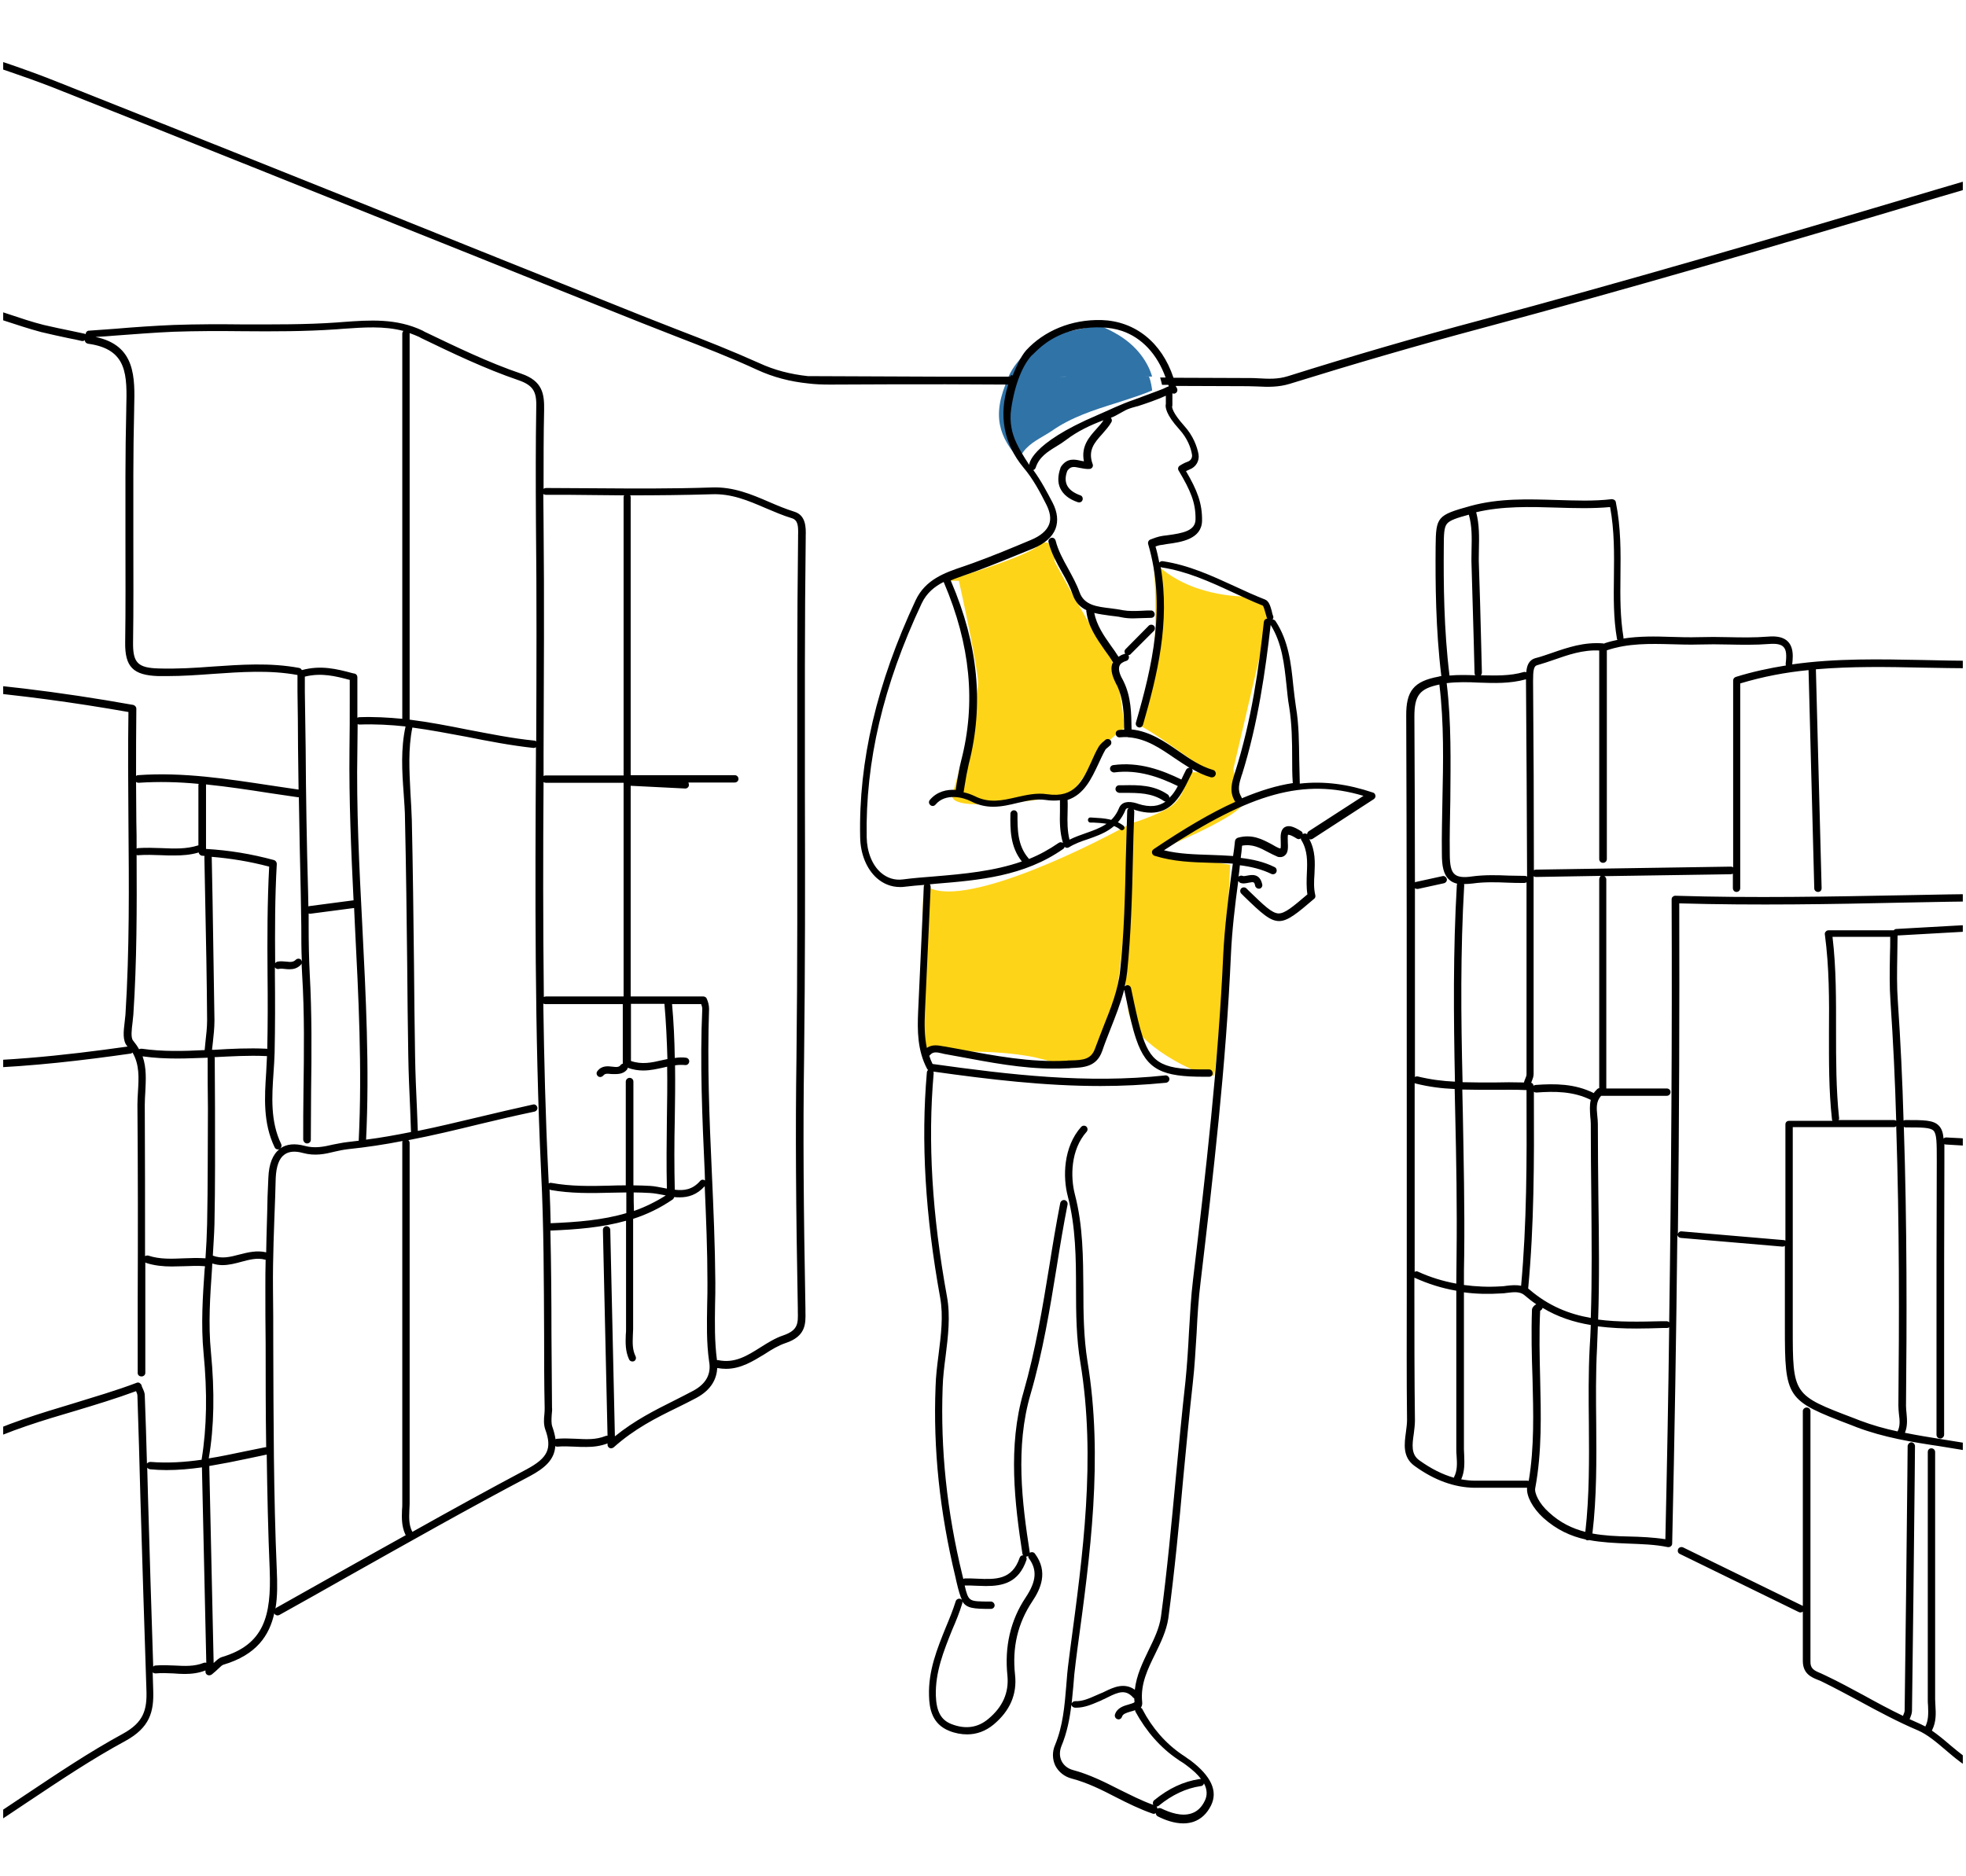
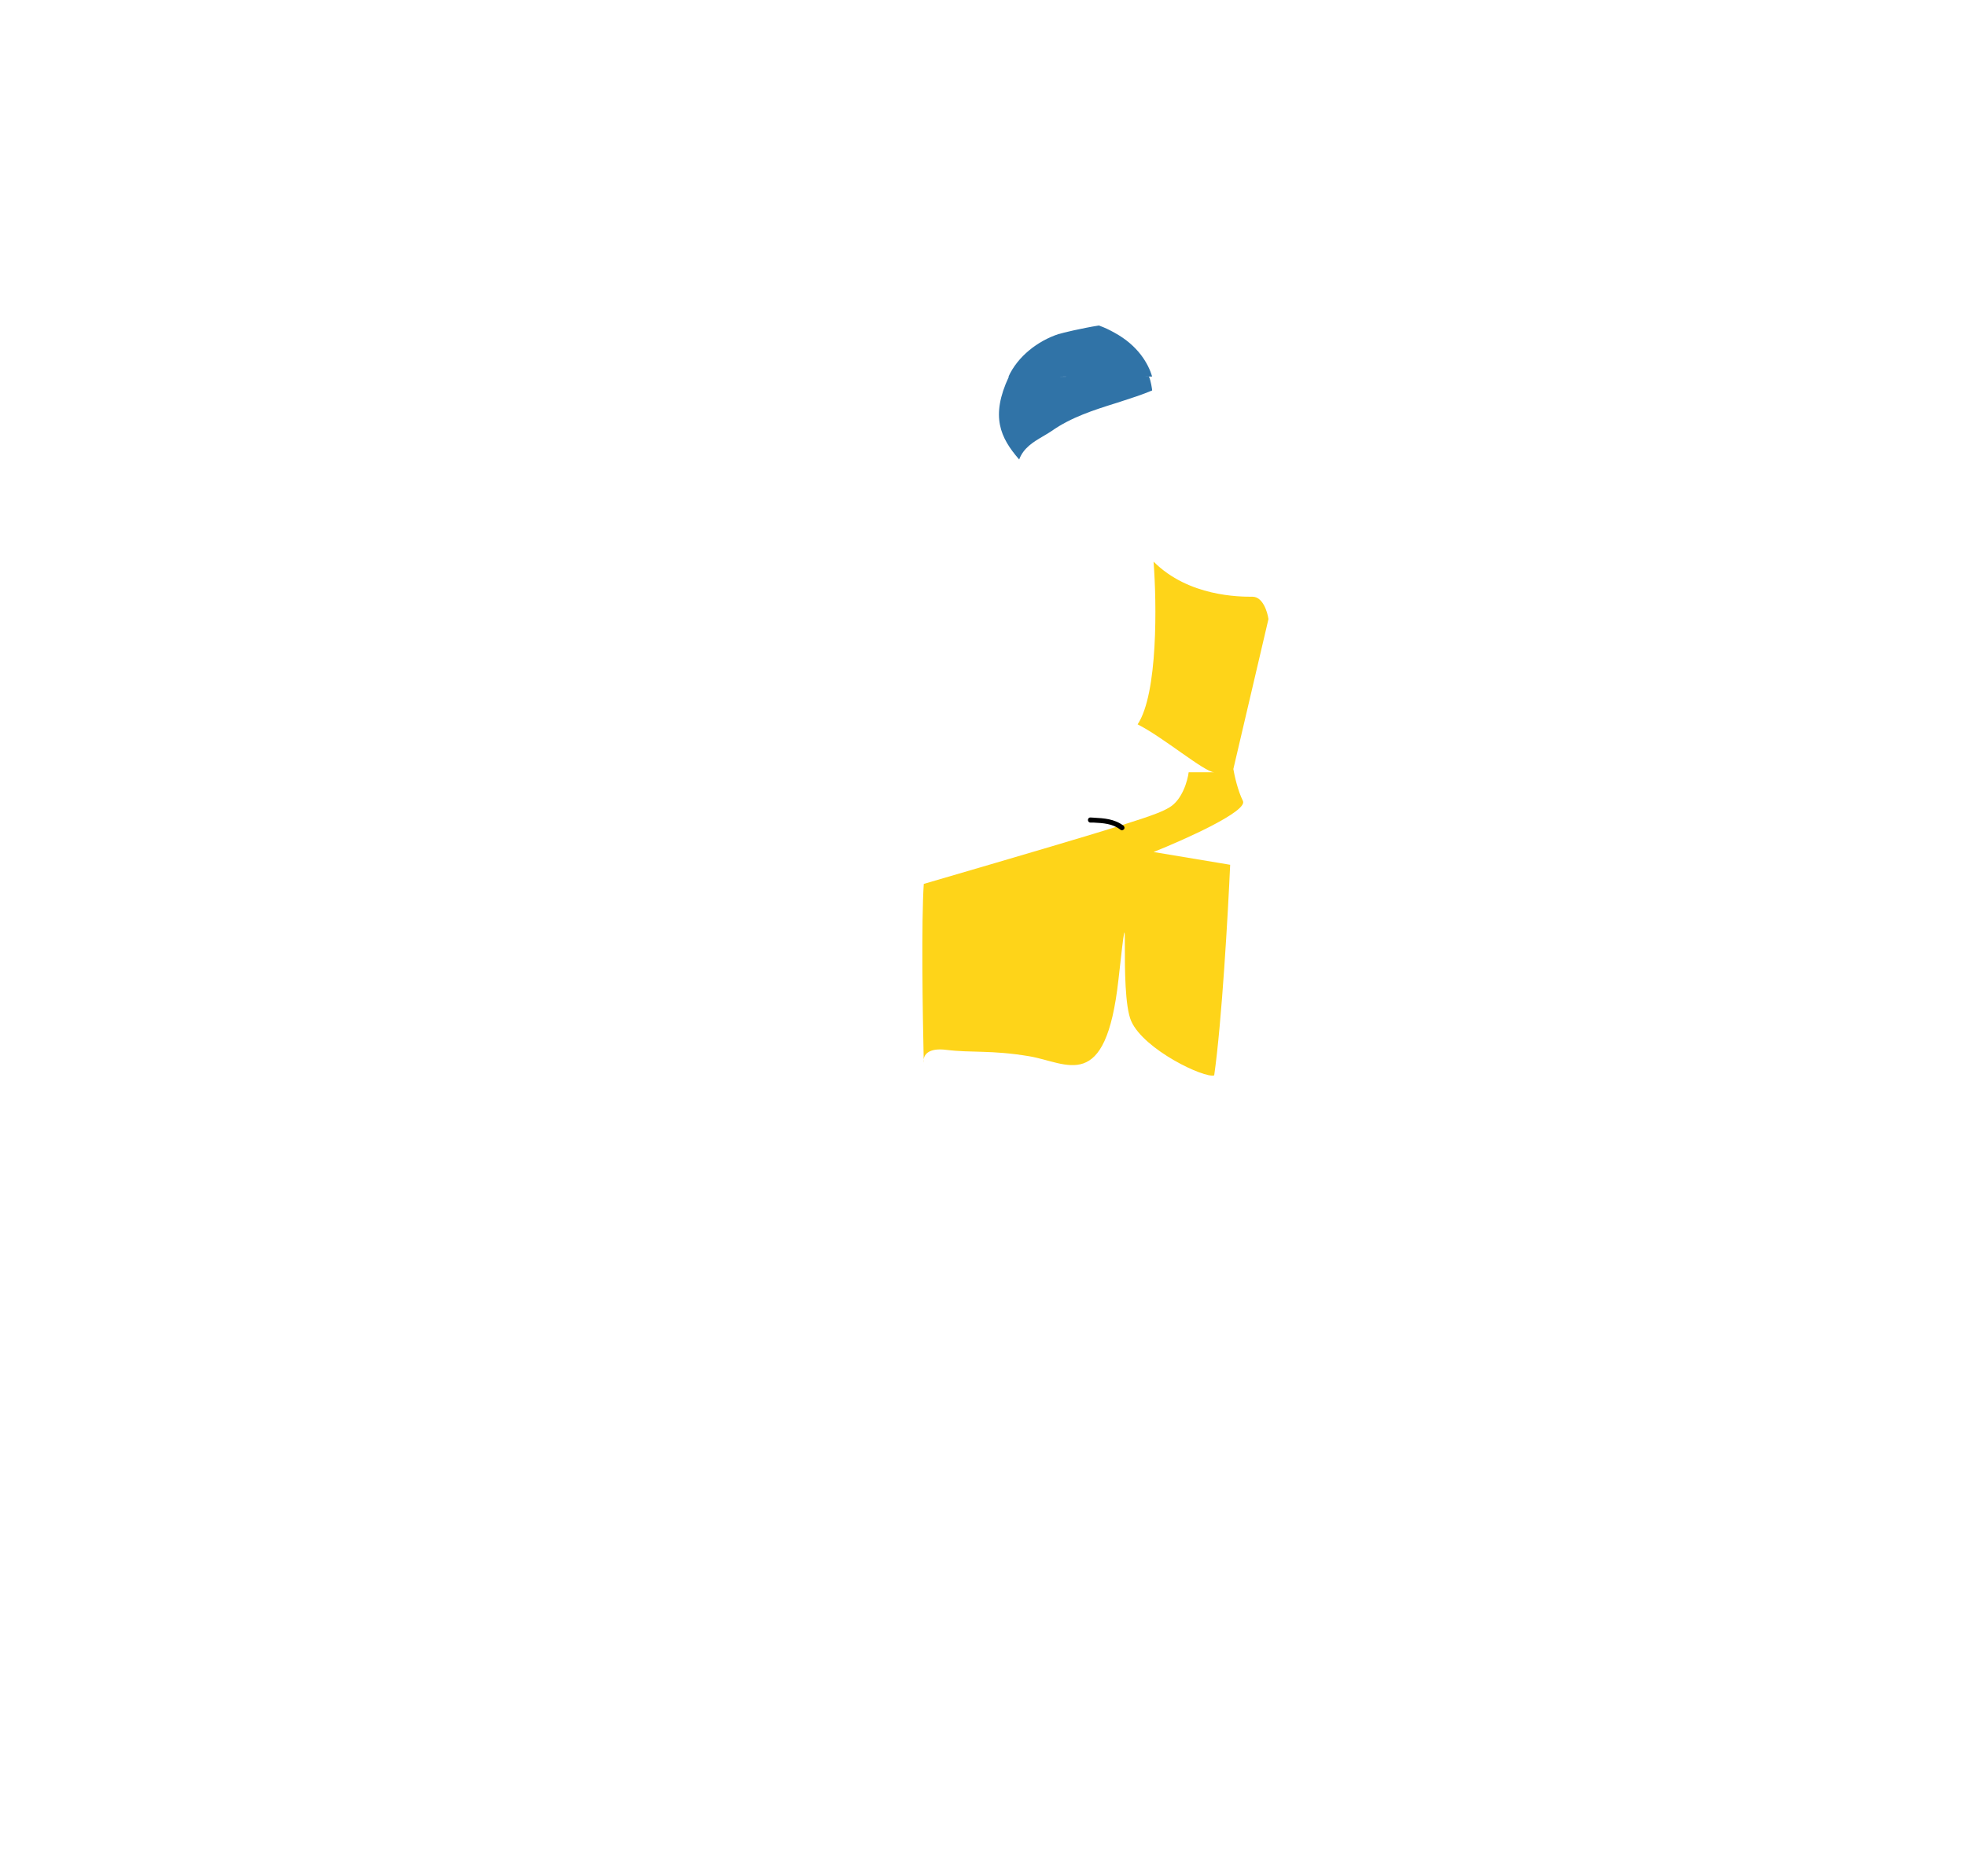
<svg xmlns="http://www.w3.org/2000/svg" width="308" height="294" viewBox="0 0 308 294" fill="none">
  <g clip-path="url(#clip0_2253_10382)">
-     <path d="M178.221 113.503C181.421 108.703 181.221 94.503 180.721 88.003C186.221 93.503 194.221 93.503 196.221 93.503C197.821 93.503 198.554 95.836 198.721 97.003L193.221 120.503C193.387 121.503 193.921 123.903 194.721 125.503C195.521 127.103 185.721 131.503 180.721 133.503L192.721 135.503C192.387 143.003 191.421 160.103 190.221 168.503C188.721 169.003 179.221 164.503 177.221 160.003C175.221 155.503 177.221 135.503 175.221 153.503C173.221 171.503 167.221 166.503 161.221 165.503C155.221 164.503 152.221 165.003 148.221 164.503C145.624 164.178 144.827 165.149 144.708 165.972C144.712 166.154 144.717 166.331 144.721 166.503C144.689 166.346 144.681 166.163 144.708 165.972C144.543 158.912 144.331 144.352 144.721 138.503C149.121 142.903 168.221 134.003 177.221 129.003C178.388 128.67 181.221 127.703 183.221 126.503C185.221 125.303 186.054 122.336 186.221 121.003H190.221C188.721 121.003 182.221 115.503 178.221 113.503Z" fill="#FED419" />
-     <path d="M162.721 85.503C160.721 87.103 152.221 89.836 148.221 91.003H150.221C151.221 95.503 153.221 105.003 153.221 107.003C153.221 109.503 150.221 121.003 149.221 124.503C148.421 127.303 161.221 125.67 167.721 124.503C168.887 123.003 171.321 119.703 171.721 118.503C172.121 117.303 174.887 115.003 176.221 114.003L175.221 107.003C174.887 105.836 174.121 103.203 173.721 102.003C172.921 102.003 167.721 92.669 165.221 88.003C165.221 86.503 164.721 83.903 162.721 85.503Z" fill="#FED419" />
+     <path d="M178.221 113.503C181.421 108.703 181.221 94.503 180.721 88.003C186.221 93.503 194.221 93.503 196.221 93.503C197.821 93.503 198.554 95.836 198.721 97.003L193.221 120.503C193.387 121.503 193.921 123.903 194.721 125.503C195.521 127.103 185.721 131.503 180.721 133.503L192.721 135.503C192.387 143.003 191.421 160.103 190.221 168.503C188.721 169.003 179.221 164.503 177.221 160.003C175.221 155.503 177.221 135.503 175.221 153.503C173.221 171.503 167.221 166.503 161.221 165.503C155.221 164.503 152.221 165.003 148.221 164.503C145.624 164.178 144.827 165.149 144.708 165.972C144.712 166.154 144.717 166.331 144.721 166.503C144.689 166.346 144.681 166.163 144.708 165.972C144.543 158.912 144.331 144.352 144.721 138.503C178.388 128.67 181.221 127.703 183.221 126.503C185.221 125.303 186.054 122.336 186.221 121.003H190.221C188.721 121.003 182.221 115.503 178.221 113.503Z" fill="#FED419" />
    <path fill-rule="evenodd" clip-rule="evenodd" d="M166.004 59.019C166.337 59.007 166.67 59 167 59C167 59 166.999 59.006 166.997 59.017C166.666 59.018 166.335 59.019 166.004 59.019ZM158.042 59.042L158 59C159.436 55.864 162.554 53.412 165.89 52.327H165.932C166.434 52.177 166.983 52.05 167.579 51.912C167.784 51.864 167.995 51.815 168.212 51.764C168.275 51.751 168.339 51.737 168.403 51.724C169.497 51.492 170.743 51.228 172.139 51C173.068 51.322 173.87 51.724 174.588 52.126C178.346 54.176 179.909 57.03 180.5 59C180.149 59 179.796 59.003 179.443 59.009C179.625 59.01 179.808 59.011 179.992 59.012C180.288 59.575 180.5 61.022 180.5 61.183C178.896 61.856 177.193 62.404 175.537 62.938C175.313 63.01 175.09 63.082 174.868 63.153C171.396 64.239 167.838 65.365 164.747 67.537C164.41 67.769 164.051 67.981 163.702 68.186C163.569 68.265 163.436 68.343 163.307 68.421C161.868 69.266 160.343 70.191 159.666 72C156.706 68.588 155.14 65.255 158.042 59.042Z" fill="#3073A7" />
-     <path d="M160.812 54.842C160.854 54.799 160.854 54.799 160.897 54.757C160.854 54.799 160.812 54.799 160.812 54.842ZM371.014 297.654H340.394C340.394 265.026 340.565 231.972 340.736 200.026C341.077 140.997 341.375 79.963 340.565 19.911C340.565 19.74 340.48 19.57 340.352 19.442C340.224 19.356 340.011 19.314 339.84 19.356C335.874 20.465 331.95 21.574 328.07 22.64C319.583 24.986 311.566 27.247 303.42 29.678C276.809 37.611 254.462 44.136 231.86 50.193C221.923 52.837 211.816 55.78 201.794 58.936C200.174 59.448 198.724 59.363 197.146 59.278C196.634 59.235 196.08 59.235 195.568 59.235C191.645 59.235 187.764 59.192 183.84 59.192C182.007 53.648 177.827 50.321 172.582 50.15C167.805 50.022 163.541 51.856 160.726 54.927C160.812 54.842 161.366 55.908 161.537 55.78C162.219 55.268 163.541 53.392 166.995 52.112C166.995 52.112 166.995 52.112 167.038 52.112C167.763 51.856 168.53 51.643 169.341 51.515C170.364 51.344 171.43 51.259 172.539 51.302C173.691 51.344 174.757 51.515 175.78 51.856C178.893 52.923 181.282 55.482 182.604 59.15C182.305 59.15 182.049 59.15 181.751 59.15C181.879 59.576 181.964 59.96 182.049 60.301C182.39 60.301 182.689 60.301 183.03 60.301C183.073 60.386 183.073 60.472 183.115 60.514L182.945 60.6H182.902C182.646 60.728 182.433 60.813 182.177 60.941C181.751 61.112 181.538 61.197 177.742 62.604C177.657 62.647 178.211 63.628 178.168 63.671C179.618 63.202 181.239 62.647 182.646 62.007V63.287C182.518 63.756 182.646 64.95 184.736 67.253C186.058 68.704 186.57 70.196 186.74 71.22C186.826 71.689 186.57 72.158 186.101 72.329C185.461 72.542 184.821 72.969 184.821 72.969C184.565 73.139 184.48 73.48 184.651 73.736C186.527 76.892 187.337 78.769 187.295 81.413C187.252 83.162 185.376 83.546 182.774 83.887C182.39 83.93 182.007 83.973 181.665 84.058C181.282 84.143 180.94 84.271 180.599 84.399C180.471 84.442 180.386 84.484 180.258 84.527C179.96 84.612 179.789 84.954 179.874 85.252C182.732 95.019 180.514 104.402 177.955 113.231C177.87 113.53 178.041 113.871 178.339 113.956C178.382 113.956 178.424 113.999 178.51 113.999C178.766 113.999 178.979 113.828 179.064 113.572C181.324 105.767 183.329 97.493 181.836 88.835C181.879 88.877 181.964 88.92 182.049 88.92C185.93 89.517 189.512 91.138 193.009 92.759C194.587 93.484 196.208 94.251 197.828 94.891C197.956 95.019 198.127 95.574 198.212 95.915C198.297 96.213 198.383 96.512 198.468 96.811C198.468 96.853 198.511 96.896 198.553 96.939C198.255 96.939 198.042 97.152 197.999 97.45C197.231 104.53 196.08 112.89 193.478 121.036L193.436 121.164C193.009 122.529 192.498 124.065 193.521 125.643C189.726 127.349 185.546 129.822 180.727 133.064C180.557 133.192 180.429 133.405 180.471 133.618C180.514 133.832 180.642 134.002 180.855 134.088C183.84 135.026 186.826 135.111 189.726 135.196C190.877 135.239 192.028 135.239 193.137 135.324C193.052 135.964 192.967 136.604 192.881 137.201C192.37 141.21 191.858 145.347 191.645 149.442C190.877 166.716 188.873 183.861 186.911 200.453C186.57 203.182 186.442 205.997 186.271 208.684C186.143 211.243 185.973 213.888 185.717 216.447C185.162 221.394 184.693 226.427 184.224 231.332C183.542 238.583 182.86 246.046 181.879 253.34C181.623 255.131 180.813 256.795 179.96 258.543C179.021 260.505 178.041 262.467 177.785 264.77C176.121 263.576 174.373 264.429 173.136 265.026C172.88 265.154 172.624 265.282 172.369 265.367C172.155 265.453 171.9 265.581 171.686 265.666C170.62 266.135 169.597 266.604 168.445 266.562C168.189 266.562 168.019 266.69 167.891 266.903C167.976 266.007 168.061 265.111 168.147 264.258C168.232 262.979 168.36 261.699 168.53 260.42L168.786 258.415C170.791 243.701 172.88 228.517 170.364 213.29C169.767 209.537 169.725 205.699 169.725 201.945C169.682 197.126 169.682 192.093 168.403 187.188C167.678 184.416 167.72 180.151 170.236 177.336C170.45 177.08 170.407 176.739 170.194 176.525C169.938 176.312 169.597 176.355 169.383 176.568C166.569 179.724 166.483 184.458 167.294 187.487C168.53 192.264 168.573 197.211 168.573 201.988C168.573 205.784 168.616 209.708 169.255 213.504C171.729 228.517 169.639 243.658 167.678 258.287L167.422 260.292C167.251 261.571 167.123 262.936 167.038 264.216C166.782 267.287 166.526 270.443 165.289 273.428C164.82 274.495 164.863 275.689 165.332 276.67C165.844 277.651 166.739 278.376 167.848 278.674C170.322 279.314 172.624 280.466 174.842 281.617C176.676 282.556 178.595 283.494 180.557 284.176C180.599 284.176 180.685 284.219 180.727 284.219C180.855 284.219 180.983 284.176 181.068 284.091C181.068 284.304 181.196 284.518 181.367 284.603C182.433 285.157 183.926 285.712 185.376 285.712C185.93 285.712 186.484 285.627 186.996 285.456C188.19 285.03 189.086 284.176 189.726 282.897C190.834 280.636 189.726 278.291 186.527 275.86C186.229 275.646 185.93 275.476 185.674 275.262C185.504 275.134 185.333 275.049 185.162 274.921C182.604 273.173 180.514 270.784 178.979 267.841C178.936 267.713 178.808 267.628 178.723 267.585C178.893 267.372 178.979 267.073 178.936 266.69C178.638 263.875 179.832 261.486 180.983 259.14C181.836 257.392 182.732 255.558 183.03 253.596C184.011 246.26 184.736 238.753 185.376 231.545C185.845 226.683 186.314 221.65 186.868 216.703C187.167 214.101 187.295 211.456 187.465 208.897C187.593 206.21 187.764 203.438 188.105 200.751C190.067 184.16 192.071 166.971 192.839 149.655C193.009 145.774 193.478 141.85 193.99 138.054C194.076 138.139 194.161 138.225 194.246 138.31C194.715 138.523 195.227 138.395 195.653 138.31C196.378 138.182 196.506 138.139 196.634 138.779C196.677 139.035 196.933 139.248 197.189 139.248C197.231 139.248 197.274 139.248 197.317 139.248C197.615 139.206 197.828 138.864 197.743 138.566C197.359 136.817 196.08 137.073 195.398 137.201C195.142 137.244 194.8 137.329 194.673 137.244C194.459 137.158 194.203 137.201 194.033 137.372C194.118 136.775 194.203 136.177 194.246 135.58C195.952 135.794 197.615 136.177 199.193 136.945C199.278 136.988 199.364 136.988 199.449 136.988C199.662 136.988 199.875 136.86 199.961 136.647C200.089 136.348 199.961 136.007 199.705 135.879C197.999 135.026 196.208 134.642 194.374 134.429C194.459 133.789 194.545 133.149 194.587 132.509C196.208 132.211 197.402 132.851 198.681 133.533C199.15 133.789 199.62 134.002 200.089 134.215C200.131 134.215 200.131 134.258 200.174 134.258C200.728 134.386 201.112 134.215 201.283 134.045C201.837 133.618 201.794 132.765 201.752 131.955C201.752 131.614 201.709 130.931 201.794 130.803C201.794 130.803 202.093 130.718 203.159 131.4C203.372 131.528 203.628 131.528 203.799 131.358C203.799 131.443 203.799 131.571 203.884 131.656C204.865 133.277 204.822 134.983 204.737 136.817C204.694 137.883 204.652 139.035 204.822 140.144C202.562 142.063 201.325 143.13 200.302 143.13C199.236 143.087 197.999 141.85 195.696 139.632C195.611 139.547 195.483 139.419 195.398 139.334L195.27 139.206C195.056 138.992 194.673 138.992 194.459 139.206C194.246 139.419 194.246 139.803 194.459 140.016L194.587 140.144C194.715 140.272 194.8 140.357 194.928 140.485C197.572 143.044 198.937 144.324 200.387 144.324C201.752 144.324 203.202 143.13 205.888 140.826C206.059 140.698 206.102 140.485 206.059 140.272C205.803 139.206 205.846 138.097 205.931 136.945C206.016 135.154 206.102 133.32 205.121 131.486C205.291 131.571 205.462 131.528 205.633 131.443L215.228 125.216C215.399 125.088 215.526 124.875 215.484 124.662C215.441 124.448 215.313 124.235 215.1 124.192C211.177 122.87 207.466 122.358 203.628 122.785C203.628 122.785 203.628 122.742 203.628 122.7C203.586 121.505 203.586 120.269 203.543 119.074C203.5 116.345 203.5 113.53 203.031 110.8C202.861 109.691 202.733 108.54 202.605 107.388C202.264 103.976 201.88 100.436 199.833 97.322C199.705 97.152 199.534 97.066 199.364 97.066C199.492 96.896 199.534 96.683 199.449 96.512C199.364 96.299 199.278 96.043 199.236 95.744C199.022 94.977 198.809 94.209 198.212 93.953C196.592 93.313 194.971 92.588 193.436 91.863C189.896 90.242 186.229 88.536 182.177 87.939C181.964 87.897 181.751 87.982 181.623 88.152C181.452 87.342 181.282 86.489 181.026 85.636C181.239 85.551 181.495 85.465 181.708 85.423C182.049 85.38 182.39 85.337 182.774 85.252C185.077 84.954 188.233 84.484 188.318 81.627C188.361 78.854 187.551 76.807 185.802 73.822C185.973 73.736 186.186 73.651 186.357 73.566C187.38 73.182 187.934 72.201 187.764 71.177C187.551 70.026 186.954 68.277 185.461 66.656C183.67 64.652 183.627 63.841 183.627 63.713C183.627 63.671 183.67 63.585 183.67 63.543V61.623C183.84 61.709 184.011 61.709 184.139 61.623C184.437 61.495 184.523 61.112 184.395 60.856C184.352 60.77 184.267 60.642 184.224 60.557C184.224 60.514 184.182 60.514 184.182 60.472C187.934 60.472 191.687 60.514 195.483 60.514C195.995 60.514 196.506 60.557 197.018 60.557C198.639 60.642 200.302 60.685 202.093 60.131C212.115 57.017 222.222 54.074 232.116 51.43C254.718 45.373 277.108 38.848 303.676 30.915C311.821 28.484 319.839 26.266 328.326 23.877C331.993 22.854 335.661 21.83 339.413 20.806C339.925 59.235 339.968 98.047 339.84 136.519C339.755 136.476 339.627 136.433 339.541 136.433H314.764C314.466 136.433 314.252 136.647 314.21 136.945C313.826 139.547 313.613 142.191 313.485 144.793C313.399 144.708 313.229 144.665 313.058 144.665L297.109 145.561C296.938 145.561 296.767 145.646 296.682 145.774H286.447C286.276 145.774 286.106 145.859 286.021 145.987C285.893 146.115 285.85 146.286 285.893 146.456C286.575 151.574 286.575 156.735 286.532 161.725C286.532 166.204 286.49 170.81 287.001 175.374C287.001 175.459 287.044 175.587 287.087 175.63H280.263C279.922 175.63 279.709 175.886 279.709 176.184V194.396C279.624 194.353 279.538 194.311 279.41 194.311L263.461 192.946C263.162 192.903 262.906 193.117 262.864 193.372C263.077 175.502 263.12 158.313 263.077 141.551C275.103 141.893 287.044 141.679 298.601 141.423C302.908 141.338 307.344 141.253 311.736 141.21C312.077 141.21 312.333 140.954 312.291 140.613C312.248 140.272 312.035 140.016 311.694 140.059C307.301 140.101 302.866 140.187 298.559 140.272C286.831 140.485 274.719 140.741 262.48 140.357C262.309 140.357 262.181 140.4 262.053 140.528C261.925 140.613 261.883 140.784 261.883 140.954C261.968 162.195 261.84 184.117 261.499 207.191C261.414 207.106 261.243 207.021 261.115 207.021H260.433C256.979 207.106 253.567 207.191 250.368 206.765C250.582 200.453 250.496 194.055 250.411 187.87C250.368 184.032 250.326 180.065 250.326 176.141C250.326 175.715 250.283 175.288 250.24 174.862C250.112 173.625 250.027 172.601 250.837 171.706H261.115C261.456 171.706 261.712 171.45 261.712 171.109C261.712 170.81 261.456 170.554 261.115 170.554H251.648V137.798C251.648 137.585 251.52 137.414 251.349 137.286L271.137 136.988C271.265 136.988 271.35 136.945 271.478 136.902V139.163C271.478 139.504 271.734 139.76 272.033 139.76C272.374 139.76 272.63 139.504 272.63 139.163V107.089C276.169 106.023 279.752 105.341 283.334 105L284.229 139.206C284.229 139.504 284.485 139.76 284.826 139.76C285.168 139.76 285.381 139.504 285.381 139.163L284.485 104.957C284.485 104.914 284.485 104.914 284.485 104.872C290.029 104.402 295.616 104.488 301.416 104.616C306.405 104.701 311.523 104.829 316.64 104.53L317.493 134.173V134.642C317.493 134.941 317.749 135.196 318.048 135.196C318.346 135.196 318.602 134.941 318.602 134.599L317.707 103.891C317.707 103.72 317.621 103.592 317.536 103.464C317.408 103.379 317.28 103.293 317.11 103.293C311.864 103.635 306.533 103.549 301.373 103.421C294.592 103.293 287.641 103.123 280.775 104.104C280.818 103.677 280.86 103.251 280.86 102.824C280.86 101.971 280.69 101.161 280.135 100.564C279.496 99.881 278.472 99.626 276.98 99.753C274.89 99.924 272.758 99.881 270.711 99.839C269.218 99.796 267.64 99.796 266.062 99.839C264.655 99.881 263.205 99.839 261.798 99.796C259.367 99.711 256.851 99.668 254.334 100.052C254.334 99.967 254.334 99.924 254.334 99.839C253.823 96.725 253.823 93.612 253.865 90.285C253.908 86.532 253.951 82.693 253.14 78.684C253.098 78.385 252.799 78.215 252.501 78.215C249.643 78.556 246.786 78.428 243.801 78.343C239.408 78.215 234.888 78.044 230.367 79.281C225.165 80.731 224.951 80.944 224.909 85.679V85.764C224.866 91.308 224.909 98.602 225.804 105.938C225.676 105.938 225.506 105.98 225.378 106.023C221.497 106.748 220.26 108.241 220.303 112.208C220.388 133.32 220.388 154.816 220.388 175.587C220.388 182.113 220.388 188.638 220.388 195.164C220.388 197.638 220.388 200.111 220.388 202.542C220.388 209.068 220.346 215.85 220.431 222.503C220.431 223.058 220.346 223.697 220.26 224.38C220.004 226.256 219.706 228.346 221.625 229.711C224.738 231.972 227.894 233.081 231.007 233.123C232.073 233.123 233.182 233.123 234.248 233.123H239.195H239.238C239.11 234.445 240.133 236.322 241.754 237.815C243.886 239.734 246.104 240.715 248.407 241.227C248.492 241.312 248.577 241.355 248.705 241.355C248.748 241.355 248.748 241.355 248.79 241.355C248.833 241.355 248.876 241.355 248.918 241.312C250.965 241.696 253.012 241.781 255.059 241.867C257.107 241.952 259.239 241.995 261.286 242.421C261.328 242.421 261.371 242.421 261.414 242.421C261.542 242.421 261.67 242.378 261.755 242.293C261.883 242.208 261.968 242.037 261.968 241.867C262.352 225.105 262.608 209.068 262.778 193.5C262.821 193.756 263.034 193.927 263.29 193.97L279.24 195.334H279.282C279.41 195.334 279.538 195.292 279.624 195.206V207.959C279.624 219.134 279.837 219.432 289.944 223.271L290.925 223.655C295.104 225.233 299.497 225.958 303.804 226.598C308.367 227.323 313.058 228.048 317.408 229.924C319.967 231.033 322.611 231.63 325.298 231.929C325.298 231.929 325.298 231.972 325.298 232.014C324.573 235.597 324.701 239.222 324.786 242.72C324.829 244.17 324.871 245.705 324.871 247.155C324.786 254.278 324.786 261.529 324.829 268.524C324.829 272.362 324.829 276.158 324.829 279.997C324.829 280.338 324.829 280.679 324.871 281.063C324.914 282.215 324.956 283.323 324.445 284.304V284.347C323.805 284.134 323.165 283.878 322.526 283.537C320.607 282.556 318.687 281.447 316.811 280.381C314.636 279.144 312.418 277.907 310.158 276.755C308.495 275.945 307.002 274.665 305.552 273.471C304.572 272.618 303.633 271.85 302.653 271.168C302.653 271.125 302.695 271.125 302.695 271.083C303.335 269.803 303.292 268.524 303.207 267.244C303.207 266.903 303.164 266.604 303.164 266.263C303.164 256.325 303.164 246.345 303.164 236.407V227.536C303.164 227.195 302.908 226.939 302.567 226.939C302.226 226.939 302.013 227.195 302.013 227.536V236.407C302.013 246.345 302.013 256.325 302.013 266.263C302.013 266.604 302.013 266.945 302.055 267.287C302.098 268.438 302.141 269.547 301.629 270.528C301.373 270.4 301.117 270.272 300.861 270.144C300.307 269.888 299.71 269.633 299.156 269.377C299.198 269.334 299.198 269.291 299.241 269.206C299.369 268.865 299.539 268.481 299.539 268.054C299.71 255.814 299.838 243.53 299.966 231.289L300.008 226.598C300.008 226.299 299.753 226 299.454 226C299.156 226 298.9 226.256 298.857 226.555L298.814 231.247C298.686 243.487 298.559 255.771 298.388 268.012C298.388 268.225 298.303 268.438 298.175 268.737C298.175 268.779 298.132 268.822 298.132 268.865C296 267.841 293.953 266.732 291.948 265.623C290.029 264.6 288.025 263.491 286.021 262.552C285.765 262.424 285.551 262.339 285.296 262.211C284.144 261.742 283.59 261.443 283.632 260.292C283.632 250.44 283.632 240.417 283.632 230.735V221.096C283.632 220.797 283.376 220.541 283.035 220.541C282.737 220.541 282.438 220.797 282.438 221.096V230.735C282.438 237.602 282.438 244.596 282.438 251.634C282.396 251.634 282.396 251.591 282.353 251.591L263.674 242.464C263.375 242.336 263.034 242.464 262.906 242.72C262.778 243.018 262.864 243.359 263.162 243.487L281.841 252.615C281.927 252.657 282.012 252.657 282.097 252.657C282.225 252.657 282.31 252.615 282.438 252.529C282.438 255.131 282.438 257.69 282.438 260.249C282.438 262.254 283.76 262.808 284.826 263.235C285.04 263.32 285.296 263.405 285.509 263.533C287.513 264.514 289.475 265.581 291.394 266.604C294.294 268.182 297.322 269.803 300.435 271.125C301.928 271.765 303.335 272.959 304.785 274.196C306.277 275.476 307.813 276.755 309.604 277.651C311.821 278.76 314.039 279.997 316.214 281.234C318.09 282.3 320.009 283.409 321.971 284.39C323.933 285.413 325.895 285.883 327.814 285.883C327.899 285.883 328.027 285.883 328.155 285.883C330.586 285.797 333.102 285.84 335.49 285.84C336.514 285.84 337.58 285.84 338.603 285.84C338.944 285.84 339.158 285.584 339.158 285.285C339.158 284.944 338.902 284.688 338.603 284.688C337.58 284.688 336.514 284.688 335.49 284.688C333.059 284.688 330.543 284.646 328.112 284.731C327.259 284.774 326.406 284.688 325.511 284.475C326.065 283.238 326.023 282.001 325.98 280.807C325.98 280.466 325.937 280.125 325.937 279.826C325.937 276.03 325.937 272.192 325.937 268.353C325.937 261.358 325.895 254.108 325.98 246.985C325.98 245.492 325.937 243.957 325.895 242.506C325.809 239.052 325.681 235.512 326.364 232.057C326.364 232.014 326.364 231.929 326.364 231.886C328.368 232.057 330.373 232.1 332.377 232.1C333.4 232.1 334.381 232.1 335.405 232.057C336.599 232.057 337.836 232.014 339.03 232.057C339.158 232.057 339.243 232.014 339.328 231.972C339.243 253.894 339.158 276.03 339.158 298.038C339.158 298.337 339.413 298.635 339.712 298.635H370.929C371.27 298.635 371.483 298.379 371.483 298.038C371.569 297.91 371.313 297.654 371.014 297.654ZM188.617 279.442C189.129 280.381 189.171 281.319 188.745 282.172C188.276 283.153 187.593 283.835 186.698 284.134C185.12 284.688 183.243 284.006 181.921 283.366C181.708 283.281 181.495 283.281 181.324 283.409C181.324 283.281 181.282 283.195 181.196 283.068C181.324 283.068 181.452 283.025 181.538 282.94C183.627 281.234 185.802 280.21 188.105 279.869C188.361 279.869 188.574 279.655 188.617 279.442ZM184.523 275.689C184.693 275.817 184.864 275.945 185.035 276.03C185.29 276.201 185.589 276.371 185.845 276.585C186.868 277.352 187.636 278.035 188.148 278.76C188.062 278.76 188.02 278.76 187.934 278.76C185.418 279.144 183.115 280.21 180.813 282.087C180.599 282.257 180.557 282.598 180.685 282.812C178.851 282.172 177.06 281.234 175.311 280.381C173.051 279.229 170.663 278.035 168.104 277.352C167.294 277.139 166.654 276.627 166.313 275.945C165.972 275.262 165.972 274.409 166.27 273.642C167.166 271.509 167.592 269.291 167.848 267.116C167.891 267.372 168.104 267.543 168.403 267.585C168.445 267.585 168.53 267.585 168.573 267.585C169.895 267.585 171.047 267.073 172.155 266.604C172.369 266.519 172.582 266.434 172.795 266.306C173.051 266.22 173.307 266.05 173.605 265.922C175.226 265.111 176.377 264.685 177.529 266.007C177.571 266.05 177.657 266.092 177.699 266.135C177.699 266.306 177.699 266.434 177.742 266.604C177.742 266.775 177.699 266.817 176.846 267.073C176.079 267.287 175.013 267.585 174.672 268.651C174.586 268.95 174.757 269.291 175.055 269.377C175.098 269.377 175.183 269.419 175.226 269.419C175.482 269.419 175.695 269.249 175.78 268.993C175.908 268.566 176.42 268.396 177.145 268.182C177.358 268.14 177.614 268.054 177.827 267.969C177.827 268.054 177.87 268.097 177.87 268.182C179.576 271.296 181.793 273.855 184.523 275.689ZM213.607 124.704L205.036 130.249C204.865 130.377 204.78 130.547 204.78 130.718C204.609 130.59 204.353 130.547 204.14 130.675L204.097 130.718C204.097 130.547 204.012 130.334 203.841 130.249C202.647 129.481 201.88 129.268 201.283 129.609C200.6 129.993 200.6 130.974 200.643 131.784C200.643 132.126 200.686 132.808 200.6 132.936C200.6 132.936 200.558 132.936 200.472 132.936C200.046 132.765 199.662 132.552 199.236 132.296C197.786 131.528 196.165 130.633 193.905 131.273C193.692 131.358 193.521 131.528 193.478 131.784C193.393 132.552 193.308 133.362 193.18 134.13C192.028 134.045 190.834 134.002 189.683 133.96C187.252 133.874 184.779 133.832 182.348 133.234C196.08 124.192 204.268 121.932 213.607 124.704ZM199.065 97.919C200.856 100.777 201.197 104.104 201.539 107.303C201.667 108.454 201.752 109.606 201.965 110.757C202.392 113.402 202.434 116.174 202.434 118.861C202.434 120.055 202.434 121.292 202.519 122.529C202.519 122.572 202.519 122.657 202.562 122.7C200.003 123.084 197.402 123.894 194.545 125.088C194.545 125.046 194.502 124.96 194.502 124.918C193.777 123.809 194.161 122.657 194.545 121.42L194.587 121.335C197.103 113.274 198.255 105 199.065 97.919ZM250.539 137.798V170.512C250.411 170.512 250.326 170.554 250.24 170.639C250.027 170.853 249.814 171.066 249.686 171.279C246.701 169.786 243.588 169.786 240.602 170C240.474 170 240.389 170.042 240.261 170.128C240.219 169.914 240.091 169.701 239.877 169.658C239.92 169.573 239.92 169.531 239.963 169.445C240.091 169.104 240.261 168.72 240.261 168.294V159.849C240.261 152.427 240.261 144.878 240.261 137.286C240.347 137.372 240.474 137.414 240.602 137.414L250.752 137.244C250.667 137.372 250.539 137.585 250.539 137.798ZM261.84 100.948C263.247 100.99 264.74 101.033 266.19 100.99C267.725 100.948 269.261 100.948 270.753 100.99C272.843 101.033 275.018 101.076 277.15 100.905C278.259 100.82 279.027 100.948 279.41 101.374C279.837 101.801 279.922 102.611 279.752 103.976C279.752 104.104 279.752 104.189 279.794 104.274C277.15 104.701 274.549 105.255 271.947 106.066C271.691 106.151 271.521 106.364 271.521 106.62V135.922C271.436 135.836 271.308 135.794 271.18 135.794L240.645 136.263C240.517 136.263 240.432 136.305 240.304 136.348C240.304 126.496 240.261 116.558 240.176 106.748C240.176 105.127 240.261 104.36 240.816 104.232C241.711 103.976 242.607 103.677 243.46 103.379C245.677 102.611 247.938 101.801 250.539 101.929V134.599C250.539 134.941 250.795 135.196 251.136 135.196C251.477 135.196 251.733 134.941 251.733 134.599V101.886H251.776C255.059 100.777 258.514 100.862 261.84 100.948ZM243.886 79.537C246.616 79.622 249.473 79.707 252.245 79.452C252.927 83.162 252.884 86.787 252.842 90.285C252.799 93.654 252.757 96.811 253.311 100.052C253.311 100.137 253.354 100.18 253.396 100.265C252.757 100.393 252.074 100.564 251.435 100.777C251.392 100.777 251.349 100.82 251.307 100.862C251.264 100.862 251.264 100.862 251.221 100.82C248.151 100.564 245.592 101.459 243.119 102.312C242.223 102.611 241.413 102.91 240.56 103.123C239.494 103.421 239.195 104.317 239.11 105.341C238.982 105.298 238.854 105.255 238.726 105.298C236.551 105.938 234.333 105.853 231.988 105.81C232.073 105.725 232.158 105.554 232.158 105.383L232.031 100.308C231.945 96.384 231.817 92.418 231.689 88.494C231.647 87.726 231.689 86.915 231.689 86.105C231.732 84.186 231.775 82.224 231.263 80.262C235.4 79.281 239.707 79.409 243.886 79.537ZM226.657 107.175C226.657 107.132 226.657 107.089 226.615 107.047C228.32 106.834 230.026 106.876 231.689 106.961C234.078 107.047 236.551 107.132 239.025 106.45C239.025 106.45 239.025 106.45 239.067 106.45C239.067 106.578 239.067 106.706 239.067 106.834C239.152 116.984 239.195 127.178 239.238 137.372C239.152 137.286 239.025 137.244 238.897 137.244C238.044 137.244 237.191 137.201 236.38 137.201C234.504 137.116 232.542 137.073 230.623 137.329C229.259 137.542 228.363 137.414 227.894 136.988C227.339 136.519 227.126 135.58 227.126 133.704C227.084 130.931 227.169 128.116 227.212 125.387C227.254 119.373 227.382 113.231 226.657 107.175ZM226.188 85.807V85.764C226.188 83.674 226.231 82.608 226.7 82.053C227.169 81.499 228.235 81.158 230.111 80.646C230.623 82.437 230.581 84.228 230.538 86.148C230.538 86.958 230.495 87.769 230.538 88.579C230.666 92.503 230.751 96.427 230.879 100.393L231.007 105.469C231.007 105.597 231.05 105.725 231.135 105.81C229.813 105.767 228.448 105.725 227.084 105.853C226.188 98.559 226.145 91.351 226.188 85.807ZM227.809 231.417C227.809 231.46 227.809 231.502 227.766 231.545C225.975 231.033 224.184 230.138 222.35 228.815C221.028 227.877 221.241 226.342 221.497 224.593C221.582 223.911 221.668 223.228 221.668 222.546C221.582 215.892 221.582 209.153 221.582 202.585C221.582 201.775 221.582 201.007 221.582 200.197C221.625 200.239 221.668 200.239 221.668 200.239C223.757 201.178 225.889 201.86 228.15 202.244C228.15 206.765 228.15 211.286 228.15 215.679C228.15 219.475 228.15 223.271 228.15 227.024C228.15 227.365 228.15 227.707 228.192 228.09C228.278 229.327 228.32 230.436 227.809 231.417ZM221.625 199.301C221.625 197.936 221.625 196.571 221.625 195.206C221.625 188.681 221.625 182.155 221.625 175.63C221.625 173.668 221.625 171.706 221.625 169.701C221.668 169.744 221.753 169.786 221.796 169.786C223.843 170.298 225.847 170.554 227.894 170.639C227.937 171.919 227.937 173.199 227.979 174.478C228.15 181.729 228.278 189.193 228.192 196.571C228.192 198.064 228.15 199.6 228.15 201.135C226.06 200.751 224.098 200.154 222.137 199.258C222.009 199.173 221.796 199.173 221.625 199.301ZM228.235 138.651C227.638 148.93 227.723 159.294 227.937 169.488C225.975 169.403 224.056 169.147 222.137 168.678C221.966 168.635 221.795 168.677 221.668 168.763C221.668 158.996 221.668 149.101 221.668 139.163C221.753 139.248 221.881 139.291 222.009 139.291C222.051 139.291 222.094 139.291 222.137 139.291L226.231 138.395C226.529 138.31 226.742 138.011 226.657 137.713C226.572 137.414 226.273 137.201 225.975 137.286L221.881 138.182C221.795 138.182 221.71 138.225 221.668 138.267C221.668 129.609 221.625 120.908 221.582 112.293C221.582 108.966 222.393 107.9 225.506 107.26C225.506 107.303 225.506 107.303 225.506 107.345C226.231 113.316 226.103 119.458 225.975 125.387C225.932 128.116 225.847 130.974 225.889 133.746C225.889 135.623 226.103 137.03 227.084 137.883C227.425 138.182 227.809 138.353 228.32 138.481C228.278 138.481 228.235 138.566 228.235 138.651ZM229.387 138.736C229.387 138.651 229.386 138.609 229.344 138.523H229.429C229.813 138.523 230.239 138.481 230.709 138.438C232.5 138.182 234.419 138.225 236.253 138.31C237.105 138.353 237.958 138.353 238.811 138.353C238.939 138.353 239.067 138.31 239.152 138.225C239.152 145.518 239.152 152.726 239.152 159.891V168.336C239.152 168.55 239.067 168.763 238.939 169.061C238.854 169.232 238.811 169.403 238.769 169.531C238.769 169.573 238.769 169.573 238.769 169.616C237.191 169.573 235.57 169.573 234.035 169.616C232.414 169.616 230.751 169.616 229.131 169.573C228.875 159.38 228.789 148.973 229.387 138.736ZM229.173 174.478C229.131 173.241 229.131 171.962 229.088 170.725C230.751 170.767 232.372 170.767 233.992 170.767C235.698 170.767 237.447 170.725 239.152 170.81V172.175C239.195 181.771 239.195 191.709 238.3 201.476C237.532 201.306 236.722 201.391 235.997 201.476C235.698 201.519 235.442 201.561 235.144 201.561C233.139 201.689 231.22 201.604 229.344 201.348C229.344 199.77 229.344 198.192 229.387 196.614C229.472 189.193 229.301 181.729 229.173 174.478ZM240.091 216.063C240.219 221.309 240.389 226.726 239.494 232.057C239.451 232.014 239.366 232.014 239.28 232.014H236.807C234.888 232.014 232.969 232.014 231.092 232.014C230.367 232.014 229.642 231.929 228.917 231.801C229.472 230.564 229.429 229.327 229.387 228.09C229.387 227.749 229.344 227.408 229.344 227.109C229.344 223.313 229.344 219.518 229.344 215.764C229.344 211.414 229.344 206.935 229.344 202.5C231.22 202.756 233.182 202.798 235.186 202.67C235.485 202.67 235.783 202.628 236.082 202.585C237.148 202.457 238.129 202.329 238.854 202.969C239.451 203.481 240.048 203.95 240.688 204.376C240.688 204.376 240.688 204.376 240.645 204.376C240.602 204.419 240.56 204.462 240.517 204.462C240.347 204.59 240.048 204.846 240.005 205.187C239.877 208.812 239.963 212.523 240.091 216.063ZM249.046 211.115C248.833 215.124 248.876 219.176 248.918 223.143C248.961 228.687 249.004 234.403 248.364 240.033C246.36 239.521 244.441 238.625 242.649 236.962C241.114 235.597 240.347 233.934 240.517 233.166C241.583 227.451 241.413 221.607 241.285 216.02C241.199 212.523 241.114 208.94 241.285 205.4L241.327 205.357C241.413 205.315 241.498 205.229 241.541 205.187C241.626 205.101 241.626 205.016 241.669 204.931C244.057 206.381 246.616 207.191 249.217 207.618C249.174 208.812 249.132 209.964 249.046 211.115ZM249.217 206.509C245.805 205.912 242.607 204.632 239.622 202.073C239.536 201.988 239.451 201.945 239.408 201.903C240.347 191.965 240.347 181.857 240.304 172.09V171.066C240.389 171.151 240.56 171.194 240.688 171.194C243.502 170.981 246.488 170.981 249.217 172.345C249.004 173.199 249.089 174.094 249.132 174.905C249.174 175.331 249.217 175.715 249.217 176.099C249.217 180.023 249.26 183.989 249.302 187.828C249.345 193.927 249.43 200.239 249.217 206.509ZM260.902 241.184C258.983 240.886 257.021 240.8 255.145 240.758C253.183 240.715 251.307 240.63 249.473 240.289C250.155 234.573 250.112 228.773 250.07 223.143C250.027 219.219 249.985 215.167 250.198 211.201C250.24 210.092 250.283 208.983 250.326 207.831C252.33 208.087 254.334 208.172 256.381 208.172C257.746 208.172 259.111 208.13 260.475 208.087H261.158C261.286 208.087 261.414 208.044 261.499 207.959C261.371 218.75 261.158 229.796 260.902 241.184ZM296.128 146.798C296.128 147.779 296.128 148.759 296.085 149.698C296.042 152.214 296 154.56 296.17 156.948C296.597 163.218 296.895 169.445 297.066 175.63C296.981 175.544 296.853 175.502 296.682 175.502H288.025C288.11 175.374 288.153 175.246 288.11 175.118C287.641 170.639 287.641 166.033 287.641 161.597C287.641 156.778 287.684 151.788 287.087 146.798H296.128ZM297.279 224.294C295.275 223.868 293.313 223.313 291.394 222.588L290.413 222.205C280.86 218.579 280.86 218.579 280.86 207.959V176.611H296.682C296.853 176.611 296.981 176.568 297.066 176.44C297.578 192.008 297.535 206.978 297.407 220.243C297.407 220.669 297.45 221.138 297.492 221.565C297.62 222.546 297.706 223.441 297.279 224.294ZM297.322 156.906C297.151 154.56 297.194 152.214 297.236 149.74C297.236 148.674 297.279 147.651 297.279 146.584L313.143 145.689C313.271 145.689 313.357 145.646 313.442 145.561C313.229 151.063 313.485 156.607 313.698 161.981C313.911 167.526 314.167 173.241 313.911 178.871C310.926 178.615 307.941 178.359 304.913 178.231C304.742 178.231 304.614 178.274 304.486 178.402C304.401 177.464 304.188 176.824 303.719 176.355C302.866 175.502 301.416 175.502 298.516 175.502C298.388 175.502 298.303 175.544 298.217 175.587C298.047 169.403 297.748 163.176 297.322 156.906ZM324.829 181.515V230.692C322.483 230.351 320.137 229.796 317.877 228.858C313.399 226.939 308.623 226.214 304.017 225.489C302.183 225.19 300.307 224.892 298.431 224.508C298.857 223.484 298.772 222.418 298.686 221.479C298.644 221.053 298.601 220.669 298.601 220.285C298.729 207.063 298.772 192.093 298.26 176.568C298.345 176.611 298.431 176.653 298.516 176.653C301.032 176.653 302.397 176.653 302.908 177.165C303.42 177.677 303.42 179.127 303.42 181.686V181.985C303.378 192.136 303.378 202.5 303.378 212.48C303.378 216.575 303.378 220.712 303.378 224.806C303.378 225.147 303.633 225.403 303.975 225.403C304.273 225.403 304.572 225.147 304.572 224.806C304.572 220.712 304.572 216.575 304.572 212.48C304.572 202.5 304.572 192.136 304.614 181.985V181.686C304.614 180.748 304.614 179.937 304.614 179.255C304.7 179.34 304.785 179.34 304.913 179.34C308.921 179.554 313.016 179.895 316.939 180.236C319.711 180.492 322.526 180.748 325.34 180.918C325.084 181.004 324.829 181.26 324.829 181.515ZM339.584 200.026C339.541 210.348 339.456 220.754 339.413 231.204C339.328 231.161 339.2 231.119 339.115 231.119C337.921 231.119 336.684 231.119 335.49 231.161C332.377 231.204 329.178 231.247 326.023 230.905V181.515C326.023 181.26 325.852 181.046 325.596 180.961C328.624 181.174 331.652 181.302 334.68 181.302C336.3 181.302 337.964 181.26 339.584 181.174C339.627 181.174 339.669 181.174 339.669 181.174C339.669 187.487 339.627 193.756 339.584 200.026ZM339.669 180.065C339.627 180.065 339.584 180.065 339.499 180.065C331.993 180.492 324.359 179.809 317.024 179.127C316.385 179.084 315.702 178.999 315.063 178.956C315.318 173.284 315.063 167.483 314.849 161.896C314.508 153.878 314.167 145.561 315.276 137.414H339.541C339.669 137.414 339.755 137.372 339.84 137.329C339.84 151.66 339.755 165.905 339.669 180.065ZM158.253 59.022H158.04C154.713 59.022 151.429 59.022 148.103 59.022H147.804C140.725 58.979 133.646 58.979 126.567 58.936C123.837 58.638 121.321 57.998 118.933 56.889C114.754 55.013 110.446 53.306 106.225 51.686C104.391 50.961 102.514 50.236 100.68 49.511C92.194 46.098 83.75 42.729 75.263 39.317C53.429 30.531 30.826 21.489 8.565 12.66C3.746 10.741 -1.158 9.163 -6.361 7.457C-8.749 6.689 -11.266 5.879 -13.782 5.026C-13.952 4.983 -14.165 4.983 -14.293 5.111C-14.421 5.196 -14.549 5.409 -14.549 5.58V298.848H-49.903C-50.244 298.848 -50.5 299.104 -50.5 299.403C-50.5 299.701 -50.244 300 -49.903 300H-13.91C-13.569 300 -13.355 299.744 -13.355 299.403V286.65C-13.227 286.736 -13.099 286.778 -12.971 286.736C-11.82 286.65 -10.583 286.693 -9.432 286.736C-8.749 286.778 -8.024 286.821 -7.342 286.821C-6.02 286.821 -4.698 286.693 -3.333 286.309V286.394C-3.333 286.608 -3.205 286.778 -3.035 286.863C-2.95 286.906 -2.864 286.949 -2.779 286.949C-2.694 286.949 -2.566 286.906 -2.48 286.863C-0.135 285.371 2.125 283.835 4.3 282.385C9.546 278.888 14.45 275.604 19.653 272.789C23.448 270.699 24.131 268.268 24.003 264.813C23.96 263.917 23.96 262.979 23.918 262.041C24.045 262.169 24.216 262.211 24.387 262.211C25.282 262.126 26.22 262.169 27.159 262.211C27.756 262.254 28.31 262.297 28.907 262.297C30.016 262.297 31.125 262.169 32.191 261.742V261.955C32.191 262.169 32.319 262.382 32.532 262.467C32.617 262.51 32.703 262.51 32.788 262.51C32.916 262.51 33.044 262.467 33.172 262.382C33.641 261.998 33.982 261.699 34.238 261.443C34.579 261.102 34.835 260.889 35.005 260.846C40.166 259.311 42.213 256.283 42.98 252.743C42.98 252.785 42.98 252.785 42.98 252.828C43.066 252.999 43.279 253.127 43.492 253.127C43.577 253.127 43.705 253.084 43.791 253.041C47.33 251.079 50.87 249.075 54.41 247.07C63.749 241.824 73.387 236.365 83.025 231.289C85.328 230.052 86.863 228.73 86.991 226.598C87.076 226.64 87.204 226.683 87.29 226.683C88.185 226.598 89.123 226.64 90.104 226.683C90.659 226.726 91.256 226.726 91.853 226.726C92.962 226.726 94.07 226.598 95.179 226.171V226.384C95.179 226.598 95.307 226.811 95.52 226.896C95.606 226.939 95.648 226.939 95.734 226.939C95.862 226.939 95.989 226.896 96.117 226.811C99.401 223.868 102.813 222.162 106.139 220.541C107.12 220.072 108.101 219.56 109.082 219.048C111.555 217.726 112.28 215.935 112.366 214.357C112.835 214.442 113.304 214.485 113.73 214.485C116.076 214.485 117.952 213.29 119.786 212.182C120.895 211.456 121.961 210.817 123.112 210.433C126.268 209.367 126.226 207.405 126.183 205.528V205.101C125.884 189.235 125.799 177.165 125.97 165.905C126.14 151.916 126.14 137.756 126.098 124.022C126.098 111.013 126.055 97.578 126.226 84.314V84.015C126.268 82.65 126.268 80.731 124.434 80.177C123.07 79.75 121.748 79.196 120.468 78.641C117.696 77.447 114.882 76.253 111.513 76.381C105.414 76.594 99.231 76.551 93.217 76.509C90.659 76.509 88.1 76.466 85.541 76.466C85.413 76.466 85.285 76.509 85.157 76.594C85.157 72.073 85.157 68.064 85.243 64.268C85.285 61.751 85.029 59.704 81.66 58.553C76.5 56.804 71.425 54.33 66.521 51.984L66.222 51.814C62.128 49.852 57.906 50.15 53.812 50.449L52.704 50.534C47.842 50.875 42.895 50.833 38.119 50.833C34.536 50.79 30.826 50.79 27.201 50.918C24.173 51.046 21.06 51.259 18.075 51.515C16.71 51.6 15.346 51.728 13.938 51.814C13.64 51.814 13.427 52.07 13.427 52.368C13.341 52.325 13.299 52.283 13.213 52.283C12.531 52.155 11.891 51.984 11.209 51.856C9.759 51.558 8.309 51.259 6.859 50.918C4.983 50.449 3.106 49.809 1.315 49.212C-3.205 47.719 -7.854 46.141 -12.929 46.824C-13.014 46.824 -13.099 46.866 -13.185 46.909V6.39C-10.924 7.158 -8.707 7.883 -6.532 8.566C-1.372 10.272 3.533 11.85 8.352 13.726C30.613 22.555 53.173 31.64 75.05 40.383C83.537 43.795 91.981 47.207 100.467 50.577C102.301 51.302 104.135 52.027 106.011 52.752C110.191 54.373 114.498 56.036 118.635 57.955C121.151 59.107 123.752 59.789 126.652 60.088C127.676 60.216 128.784 60.259 129.936 60.259H130.32C136.674 60.216 143.113 60.216 147.975 60.216H148.231C151.472 60.216 154.713 60.259 157.954 60.259C156.419 65.035 157.229 69.514 160.342 73.267C161.835 75.016 162.986 77.191 163.925 79.068C164.522 80.262 164.692 81.286 164.351 82.181C163.967 83.162 163.029 83.973 161.494 84.612C158.551 85.849 155.481 87.129 152.41 88.238C151.941 88.408 151.472 88.579 150.96 88.749C148.018 89.731 144.99 90.797 143.455 94.038C137.356 107.089 134.499 119.245 134.755 131.187C134.797 133.832 135.778 136.177 137.356 137.585C138.422 138.523 139.659 138.992 141.024 138.992C141.237 138.992 141.493 138.992 141.706 138.95C142.73 138.822 143.796 138.736 144.819 138.651C144.777 138.736 144.734 138.822 144.734 138.907L144.478 144.537C144.265 149.186 144.052 153.835 143.838 158.527C143.71 161.469 143.71 164.583 145.246 167.483C145.288 167.569 145.331 167.611 145.416 167.654C145.288 167.739 145.203 167.91 145.203 168.08C144.265 178.871 144.947 190.387 147.293 203.353C147.804 206.21 147.421 209.153 147.037 212.267C146.824 213.93 146.61 215.636 146.568 217.3C146.184 227.067 147.207 236.834 149.681 247.113L149.851 247.88C150.15 249.16 150.406 250.056 150.704 250.695C150.619 250.61 150.576 250.567 150.449 250.525C150.15 250.44 149.809 250.61 149.724 250.909C149.297 252.274 148.743 253.638 148.188 254.961C146.824 258.33 145.416 261.785 145.544 265.709C145.587 267.713 146.013 270.144 148.7 271.211C149.638 271.594 150.619 271.765 151.515 271.765C153.007 271.765 154.415 271.253 155.651 270.23C158.21 268.097 159.362 265.495 159.02 262.424C158.551 258.117 159.447 254.363 161.707 250.951C163.029 248.989 164.266 246.302 162.134 243.445C161.963 243.189 161.579 243.146 161.323 243.317C161.323 243.274 161.323 243.274 161.323 243.232C160.129 235.554 159.02 226.726 161.451 218.451C163.37 211.883 164.479 205.101 165.545 198.533C166.057 195.292 166.611 191.965 167.251 188.723C167.294 188.425 167.123 188.126 166.782 188.041C166.483 187.998 166.185 188.169 166.1 188.51C165.46 191.794 164.906 195.121 164.394 198.363C163.328 204.888 162.219 211.627 160.342 218.153C157.869 226.64 158.978 235.64 160.172 243.445C160.172 243.53 160.214 243.615 160.3 243.701C160.044 243.701 159.831 243.829 159.745 244.085C158.551 247.582 155.993 247.497 153.093 247.369C152.453 247.326 151.813 247.326 151.174 247.326C151.088 247.326 151.003 247.369 150.918 247.411L150.79 246.899C148.316 236.749 147.335 227.109 147.677 217.428C147.719 215.807 147.932 214.101 148.146 212.48C148.529 209.409 148.913 206.21 148.359 203.182C146.013 190.302 145.331 178.871 146.269 168.208C146.269 168.08 146.269 167.995 146.227 167.91C155.012 169.147 163.669 170.17 172.411 170.17C175.823 170.17 179.235 170 182.689 169.658C182.988 169.616 183.243 169.317 183.201 169.019C183.158 168.72 182.86 168.464 182.561 168.507C170.279 169.829 158.295 168.422 146.099 166.716C145.885 166.289 145.715 165.863 145.587 165.436C145.63 165.393 145.672 165.351 145.715 165.308C146.141 164.796 146.696 164.839 147.549 165.052C147.677 165.095 147.762 165.095 147.89 165.137C148.657 165.265 149.468 165.436 150.235 165.564C155.054 166.46 160.044 167.441 165.119 167.441C165.801 167.441 166.483 167.441 167.166 167.398C167.379 167.398 167.592 167.398 167.805 167.355C169.682 167.27 171.772 167.227 172.667 164.711C173.051 163.559 173.52 162.408 173.947 161.299C174.757 159.252 175.567 157.204 176.121 155.072C176.292 155.882 176.463 156.693 176.633 157.46C177.017 159.252 177.401 161.086 177.998 162.834C179.661 167.739 182.177 168.72 188.659 168.72C188.915 168.72 189.171 168.72 189.427 168.72C189.768 168.72 190.024 168.464 189.981 168.123C189.939 167.782 189.726 167.569 189.384 167.569C182.305 167.654 180.471 166.758 179.021 162.493C178.467 160.787 178.083 158.996 177.699 157.247C177.529 156.437 177.358 155.626 177.188 154.816C177.102 154.517 176.804 154.304 176.505 154.389C176.377 154.432 176.292 154.475 176.207 154.56C176.377 153.792 176.505 153.025 176.591 152.257C177.188 146.371 177.358 140.315 177.486 134.514C177.529 132.126 177.614 129.609 177.699 127.178C177.699 127.05 177.657 126.922 177.614 126.837C177.657 126.837 177.699 126.879 177.742 126.879L177.827 126.922C183.158 128.586 184.864 124.96 186.442 121.719L186.783 121.036C186.868 120.866 186.868 120.652 186.74 120.482C187.679 121.036 188.659 121.505 189.726 121.804C189.768 121.804 189.811 121.804 189.896 121.804C190.152 121.804 190.365 121.633 190.451 121.378C190.536 121.079 190.365 120.738 190.067 120.652C188.105 120.098 186.442 118.946 184.651 117.71C182.433 116.174 180.13 114.596 177.273 114.297V114.212C177.23 111.781 177.23 109.265 176.036 106.791C175.994 106.706 175.951 106.62 175.908 106.535C175.61 106.023 175.098 105 175.396 104.317C175.524 103.976 175.908 103.72 176.463 103.549C176.761 103.464 176.932 103.123 176.846 102.824C176.846 102.782 176.804 102.696 176.761 102.654C176.889 102.654 177.06 102.611 177.145 102.483L180.77 98.858C180.983 98.644 180.983 98.261 180.77 98.047C180.557 97.834 180.173 97.834 179.96 98.047L176.335 101.715C176.121 101.929 176.121 102.227 176.292 102.44C176.249 102.44 176.164 102.44 176.121 102.483C175.78 102.568 175.482 102.739 175.226 102.91C174.842 102.313 174.458 101.715 174.032 101.161C172.88 99.54 171.814 97.962 171.43 96.043C172.241 96.256 173.094 96.341 173.904 96.469C174.544 96.555 175.141 96.597 175.695 96.725C176.292 96.853 176.889 96.896 177.486 96.896C177.955 96.896 178.467 96.853 178.936 96.853C179.405 96.853 179.874 96.811 180.343 96.811C180.685 96.811 180.898 96.555 180.898 96.256C180.898 95.957 180.642 95.659 180.343 95.659C179.874 95.659 179.363 95.659 178.893 95.702C177.827 95.744 176.846 95.787 175.908 95.616C175.311 95.488 174.629 95.403 173.989 95.318C171.857 95.062 169.853 94.849 169.128 92.801C168.658 91.479 167.976 90.285 167.336 89.091C166.526 87.641 165.758 86.233 165.375 84.698C165.289 84.399 164.991 84.186 164.692 84.271C164.394 84.356 164.181 84.655 164.266 84.954C164.692 86.66 165.545 88.195 166.356 89.645C166.995 90.754 167.635 91.948 168.061 93.185C168.488 94.422 169.255 95.147 170.194 95.616C170.194 95.702 170.151 95.744 170.194 95.83C170.492 98.218 171.814 100.052 173.051 101.843C173.52 102.483 173.989 103.123 174.373 103.805C174.373 103.848 174.33 103.891 174.288 103.933C173.819 105.085 174.501 106.407 174.842 107.132C174.885 107.217 174.927 107.303 174.97 107.345C176.036 109.606 176.079 111.866 176.121 114.297V114.34C175.866 114.34 175.567 114.34 175.311 114.383C174.97 114.425 174.757 114.681 174.799 115.023C174.842 115.321 175.098 115.577 175.439 115.534C175.866 115.492 176.249 115.492 176.633 115.492C176.676 115.492 176.719 115.534 176.761 115.534C176.804 115.534 176.804 115.534 176.846 115.534C179.576 115.748 181.751 117.24 184.054 118.818C184.821 119.33 185.589 119.842 186.357 120.311C186.143 120.311 185.93 120.397 185.802 120.652L185.461 121.335C185.333 121.591 185.205 121.889 185.077 122.145C182.092 120.695 178.51 119.33 174.416 119.885C174.074 119.927 173.861 120.226 173.904 120.524C173.947 120.823 174.245 121.036 174.544 121.036C178.339 120.524 181.708 121.804 184.523 123.169C184.139 123.894 183.712 124.534 183.201 125.003C183.201 124.832 183.115 124.619 182.945 124.491C180.77 122.998 178.382 122.998 176.079 123.041H175.354C175.013 123.041 174.757 123.297 174.757 123.638C174.757 123.937 175.013 124.192 175.354 124.235H176.121C178.382 124.235 180.471 124.235 182.348 125.515C182.433 125.557 182.518 125.6 182.604 125.6C181.58 126.325 180.215 126.581 178.254 125.941L178.168 125.899C176.676 125.429 175.695 125.685 175.311 126.624C174.33 129.055 172.283 129.78 170.108 130.547C169.255 130.846 168.403 131.145 167.55 131.571C167.208 130.164 167.208 128.799 167.251 127.349C167.251 126.709 167.294 126.069 167.251 125.429C167.251 125.387 167.251 125.387 167.251 125.344C169.853 124.491 171.004 121.975 172.07 119.714C172.411 118.989 172.752 118.221 173.136 117.539C173.222 117.368 173.392 117.24 173.605 117.07C173.733 116.984 173.819 116.857 173.947 116.771C174.16 116.558 174.16 116.174 173.947 115.961C173.733 115.748 173.349 115.748 173.136 115.961C173.051 116.046 172.966 116.131 172.838 116.217C172.582 116.43 172.326 116.686 172.113 117.027C171.686 117.752 171.345 118.52 171.004 119.288C169.597 122.401 168.36 125.088 164.053 124.448C162.389 124.192 160.769 124.576 159.234 124.918C157.016 125.429 154.969 125.899 152.709 124.747C152.24 124.534 151.643 124.278 150.96 124.15C151.003 123.809 151.088 123.425 151.131 123.084C151.301 121.975 151.515 120.823 151.771 119.714C154.159 110.416 153.263 101.033 148.999 91.095C148.999 91.053 148.956 91.01 148.913 90.967C149.681 90.626 150.491 90.37 151.301 90.072C151.813 89.901 152.282 89.73 152.751 89.56C155.865 88.408 158.935 87.129 161.878 85.934C163.711 85.167 164.863 84.143 165.375 82.821C165.801 81.627 165.673 80.262 164.906 78.769C164.053 77.148 163.072 75.272 161.878 73.651C162.048 73.608 162.176 73.48 162.262 73.267C162.773 71.646 164.095 70.793 165.503 69.94C166.014 69.642 166.526 69.301 167.038 68.917C168.829 67.552 170.833 66.614 172.88 65.846C172.582 66.315 172.198 66.742 171.772 67.211C170.62 68.49 169.341 69.94 169.81 72.286C169.639 72.243 169.511 72.243 169.341 72.201C168.403 71.988 167.166 71.689 166.185 73.182C166.185 73.225 166.142 73.267 166.142 73.31C165.716 74.504 165.673 75.613 166.1 76.509C166.569 77.49 167.464 78.215 168.829 78.684C168.914 78.684 168.957 78.727 169.042 78.727C169.298 78.727 169.511 78.599 169.597 78.343C169.682 78.044 169.554 77.703 169.255 77.618C168.189 77.234 167.507 76.722 167.166 76.04C166.867 75.4 166.867 74.675 167.208 73.779C167.72 73.054 168.189 73.097 169.128 73.31C169.597 73.395 170.151 73.523 170.705 73.48C170.876 73.48 171.047 73.353 171.132 73.225C171.217 73.097 171.26 72.883 171.175 72.713C170.407 70.58 171.43 69.386 172.667 68.021C173.179 67.424 173.733 66.827 174.117 66.144C174.245 65.931 174.202 65.675 174.032 65.462C175.013 65.121 176.062 64.299 177 64C177.469 63.829 178.079 63.704 178.59 63.533C178.42 63.576 177.913 62.519 177.742 62.604C175.482 63.372 173.648 64.31 171.942 65.035C161.195 69.599 161.238 72.841 161.238 72.841C159.404 70.068 158.722 68.533 158.466 67.04C158.295 66.144 158.253 65.121 158.423 64.012C159.02 60.003 160.249 57.246 161.571 55.754C161.699 55.583 160.706 54.942 160.791 54.857C159.853 55.923 159.234 57.444 158.637 58.851C158.381 58.681 158.295 58.851 158.253 59.022ZM-13.313 107.473C-13.227 107.516 -13.099 107.559 -13.014 107.601C-10.754 107.729 -8.451 107.9 -6.191 108.113C-6.233 108.198 -6.276 108.284 -6.276 108.412V118.179C-6.276 132.68 -6.276 147.224 -6.276 161.768C-6.276 162.536 -6.148 163.303 -6.02 164.029C-5.977 164.37 -5.892 164.711 -5.85 165.01C-5.807 165.308 -5.551 165.521 -5.295 165.521C-5.252 165.521 -5.252 165.521 -5.21 165.521C-4.911 165.479 -4.655 165.18 -4.741 164.882C-4.783 164.54 -4.869 164.199 -4.911 163.858C-5.039 163.133 -5.167 162.45 -5.167 161.768C-5.167 147.224 -5.167 132.723 -5.167 118.179V108.412C-5.167 108.326 -5.167 108.284 -5.21 108.198C3.064 108.923 11.422 110.032 20.122 111.568C20.037 117.326 20.079 123.169 20.122 128.799C20.207 138.694 20.293 148.93 19.653 158.996C19.61 159.38 19.568 159.763 19.525 160.19C19.354 161.597 19.184 163.048 19.909 163.901C19.951 163.943 19.951 163.943 19.994 163.986C10.313 165.351 -1.116 166.673 -13.014 166.246C-13.142 166.246 -13.27 166.289 -13.355 166.374V107.473H-13.313ZM-3.589 285.157C-5.466 285.755 -7.342 285.669 -9.346 285.584C-10.541 285.541 -11.82 285.499 -13.057 285.584C-13.142 285.584 -13.27 285.627 -13.355 285.669V226.47C-13.27 226.512 -13.185 226.555 -13.057 226.598C-12.289 226.64 -11.479 226.768 -10.626 226.854C-8.408 227.152 -6.105 227.408 -4.485 226.939C-4.613 245.364 -4.058 263.533 -3.461 282.726L-3.376 285.115C-3.419 285.115 -3.504 285.115 -3.589 285.157ZM19.226 271.68C13.981 274.537 9.034 277.864 3.789 281.362C1.869 282.641 -0.092 283.963 -2.139 285.285L-2.225 282.684C-2.822 263.491 -3.419 245.364 -3.248 226.896C-3.248 226.726 -3.291 226.598 -3.419 226.512C1.486 224.124 6.774 222.546 11.849 221.053C14.962 220.115 18.203 219.134 21.316 217.982C21.444 218.281 21.529 218.494 21.529 218.707C21.7 224.081 21.87 229.413 21.998 234.787C22.297 244.596 22.596 254.747 22.937 264.728C23.065 267.926 22.51 269.888 19.226 271.68ZM31.935 260.548C30.442 261.145 28.95 261.06 27.329 260.974C26.348 260.932 25.367 260.889 24.344 260.974C24.216 260.974 24.088 261.06 24.003 261.145C23.704 252.316 23.448 243.402 23.192 234.744C23.15 233.166 23.107 231.545 23.065 229.967C23.15 230.095 23.32 230.18 23.491 230.223C24.344 230.308 25.239 230.351 26.092 230.351C27.969 230.351 29.803 230.18 31.636 229.924L32.319 260.548C32.148 260.505 32.063 260.505 31.935 260.548ZM31.594 228.645C31.594 228.687 31.594 228.73 31.594 228.73C28.95 229.114 26.263 229.285 23.576 229.071C23.363 229.071 23.15 229.157 23.022 229.327C22.937 225.787 22.809 222.205 22.681 218.664C22.681 218.238 22.51 217.897 22.34 217.513C22.254 217.385 22.212 217.214 22.169 217.044C22.126 216.916 21.998 216.788 21.87 216.703C21.742 216.617 21.572 216.617 21.444 216.66C18.203 217.897 14.791 218.878 11.508 219.901C6.262 221.479 0.846 223.1 -4.229 225.617C-5.594 226.299 -8.024 225.958 -10.413 225.659C-11.266 225.574 -12.118 225.446 -12.886 225.403C-13.014 225.403 -13.185 225.446 -13.27 225.531V167.227C-13.185 167.27 -13.057 167.313 -12.971 167.355C-11.308 167.441 -9.688 167.441 -8.024 167.441C-6.788 167.441 -5.551 167.441 -4.314 167.398C-4.357 167.483 -4.4 167.611 -4.4 167.697C-4.272 175.16 -4.442 182.795 -4.613 190.174C-4.911 201.05 -5.167 212.267 -4.4 223.356C-4.4 223.655 -4.144 223.911 -3.845 223.911H-3.803C-3.461 223.868 -3.248 223.612 -3.248 223.271C-4.058 212.267 -3.76 201.05 -3.461 190.216C-3.291 182.838 -3.078 175.203 -3.248 167.697C-3.248 167.569 -3.291 167.483 -3.376 167.398C5.153 167.099 13.256 166.118 20.421 165.095C20.548 165.095 20.676 165.009 20.762 164.924C21.87 166.843 21.742 168.891 21.615 171.023C21.572 171.748 21.529 172.473 21.529 173.156C21.615 183.392 21.615 193.799 21.572 203.907C21.572 207.661 21.572 211.371 21.572 215.124C21.572 215.466 21.828 215.679 22.169 215.679C22.51 215.679 22.766 215.423 22.766 215.124C22.766 211.371 22.766 207.661 22.766 203.907C22.766 201.903 22.766 199.855 22.766 197.808C22.809 197.851 22.851 197.851 22.894 197.893C24.216 198.32 25.581 198.448 26.903 198.448C27.585 198.448 28.225 198.405 28.864 198.405C29.931 198.363 31.039 198.32 32.105 198.405C32.105 198.533 32.105 198.704 32.063 198.832C31.764 203.14 31.466 207.575 31.892 212.011C32.489 218.195 32.404 223.655 31.594 228.645ZM21.401 133.96C21.487 134.002 21.615 134.045 21.7 134.002C22.851 133.917 24.088 133.96 25.239 134.002C25.922 134.045 26.647 134.045 27.329 134.045C28.566 134.045 29.845 133.96 31.125 133.576C31.167 133.832 31.381 134.045 31.636 134.088C31.764 134.088 31.892 134.088 32.063 134.13C32.02 134.215 32.02 134.258 32.02 134.343C32.063 136.561 32.105 138.736 32.148 140.954C32.276 147.139 32.404 153.536 32.447 159.849C32.447 160.958 32.319 162.109 32.191 163.218C32.148 163.645 32.105 164.114 32.063 164.54C28.822 164.711 25.453 164.796 22.212 164.327C22.084 164.327 21.913 164.327 21.785 164.412C21.529 163.943 21.231 163.517 20.847 163.048C20.463 162.578 20.634 161.299 20.762 160.233C20.804 159.806 20.847 159.38 20.89 158.996C21.444 150.679 21.444 142.234 21.401 133.96ZM21.316 122.529C21.444 122.614 21.572 122.657 21.7 122.657C24.856 122.444 28.012 122.529 31.125 122.828C31.125 122.87 31.082 122.956 31.082 122.998V132.467H31.039C29.163 133.064 27.287 132.979 25.282 132.893C24.088 132.851 22.809 132.808 21.615 132.893C21.529 132.893 21.444 132.936 21.401 132.979C21.401 131.571 21.401 130.164 21.359 128.799C21.359 126.709 21.316 124.619 21.316 122.529ZM32.447 191.794C32.404 193.586 32.319 195.377 32.191 197.168C31.039 197.083 29.931 197.126 28.822 197.168C26.86 197.254 25.026 197.339 23.235 196.742C23.065 196.699 22.894 196.742 22.723 196.827C22.723 188.979 22.723 181.004 22.681 173.156C22.681 172.473 22.723 171.748 22.766 171.066C22.851 169.232 22.979 167.355 22.34 165.521C24.131 165.777 25.965 165.863 27.756 165.863C29.376 165.863 30.954 165.777 32.532 165.735C32.532 165.777 32.532 165.82 32.532 165.863C32.532 168.464 32.532 171.066 32.575 173.668C32.532 179.596 32.575 185.738 32.447 191.794ZM32.276 133.021V122.998C32.276 122.956 32.276 122.956 32.276 122.913C35.645 123.254 39.014 123.766 42.298 124.278C43.748 124.491 45.198 124.704 46.648 124.918C46.691 124.918 46.691 124.918 46.733 124.918C46.776 124.918 46.776 124.918 46.819 124.918C46.904 129.908 46.989 134.898 47.117 139.888C47.16 141.637 47.16 143.385 47.202 145.091C47.202 146.925 47.202 148.802 47.288 150.636C47.245 150.551 47.202 150.465 47.16 150.38C46.946 150.167 46.563 150.167 46.349 150.38C45.965 150.764 45.539 150.764 44.857 150.679C44.43 150.636 43.961 150.593 43.449 150.679C43.322 150.721 43.194 150.807 43.108 150.935C43.066 145.817 43.066 140.528 43.364 135.367C43.364 135.111 43.194 134.855 42.938 134.77C39.313 133.789 35.901 133.234 32.276 133.021ZM48.098 179.17C48.439 179.17 48.695 178.914 48.695 178.615C48.695 176.099 48.737 173.497 48.737 171.023C48.823 164.967 48.865 158.74 48.524 152.598C48.396 150.082 48.354 147.523 48.354 145.091C48.354 144.452 48.354 143.812 48.354 143.13C48.439 143.172 48.482 143.172 48.567 143.172C48.61 143.172 48.61 143.172 48.652 143.172L55.476 142.277C55.518 143.215 55.561 144.111 55.604 145.049C56.158 156.053 56.755 167.398 56.201 178.615C56.201 178.658 56.201 178.7 56.201 178.743C55.604 178.828 55.007 178.871 54.41 178.956C53.642 179.042 52.917 179.212 52.192 179.34C50.742 179.681 49.335 179.98 47.757 179.554C46.179 179.127 44.899 179.255 43.919 179.937C44.089 179.767 44.174 179.511 44.047 179.255C42.341 175.715 42.596 171.834 42.852 168.08C42.938 167.057 42.98 165.948 43.023 164.924C43.108 160.83 43.108 156.693 43.066 152.726C43.066 152.342 43.066 151.958 43.066 151.574C43.194 151.788 43.449 151.873 43.663 151.83C43.961 151.745 44.302 151.788 44.644 151.83C44.899 151.873 45.155 151.873 45.411 151.873C45.965 151.873 46.563 151.745 47.117 151.191C47.202 151.105 47.245 151.02 47.245 150.892C47.288 151.489 47.288 152.086 47.33 152.641C47.714 158.74 47.629 164.967 47.543 170.981C47.501 173.454 47.501 176.056 47.501 178.573C47.543 178.914 47.799 179.17 48.098 179.17ZM55.39 141.082C55.348 141.082 55.348 141.082 55.305 141.082L48.482 141.978C48.439 141.978 48.396 142.021 48.311 142.021C48.311 141.296 48.268 140.528 48.268 139.803C48.055 132.296 47.927 124.619 47.885 117.198C47.842 114.255 47.799 111.312 47.757 108.369C47.757 107.729 47.757 107.132 47.757 106.492V106.023C50.358 105.383 52.533 105.938 54.793 106.535C54.793 107.601 54.793 108.625 54.793 109.691C54.793 112.25 54.793 114.895 54.751 117.454C54.665 125.344 55.007 133.32 55.39 141.082ZM33.044 211.84C32.617 207.49 32.916 203.097 33.214 198.832C33.214 198.533 33.257 198.277 33.257 197.979C33.811 198.149 34.323 198.235 34.835 198.235C35.858 198.235 36.839 197.979 37.778 197.723C39.057 197.382 40.294 197.04 41.53 197.382C41.573 197.382 41.616 197.382 41.616 197.382C41.573 198.874 41.573 200.367 41.573 201.817C41.573 204.76 41.573 207.703 41.616 210.603C41.616 215.935 41.616 221.309 41.701 226.768C41.658 226.768 41.616 226.768 41.573 226.768C40.507 226.981 39.483 227.195 38.417 227.408C36.541 227.792 34.622 228.218 32.703 228.517C33.556 223.569 33.641 218.067 33.044 211.84ZM41.914 152.726C41.957 156.565 41.957 160.488 41.871 164.37C41.829 164.37 41.786 164.327 41.744 164.327C39.014 164.199 36.242 164.327 33.556 164.498C33.428 164.498 33.342 164.498 33.214 164.498C33.257 164.114 33.3 163.73 33.342 163.389C33.47 162.237 33.598 161.043 33.598 159.891C33.513 153.579 33.385 147.181 33.3 140.997C33.257 138.779 33.214 136.604 33.172 134.386C33.172 134.343 33.172 134.301 33.172 134.258C36.2 134.514 39.099 134.983 42.17 135.794C41.871 141.423 41.871 147.181 41.914 152.726ZM41.701 196.23C40.251 195.889 38.844 196.23 37.522 196.571C36.072 196.955 34.75 197.296 33.342 196.742C33.428 195.121 33.556 193.458 33.598 191.794C33.726 185.738 33.683 179.596 33.683 173.625C33.683 171.023 33.641 168.422 33.641 165.82C33.641 165.777 33.641 165.692 33.598 165.649C36.242 165.521 38.972 165.351 41.658 165.479C41.701 165.479 41.744 165.479 41.829 165.479C41.786 166.289 41.744 167.142 41.701 168.038C41.445 171.919 41.189 175.971 43.023 179.767C43.108 179.98 43.322 180.108 43.535 180.108C43.62 180.108 43.705 180.108 43.791 180.065C43.791 180.065 43.833 180.065 43.833 180.023C42.724 180.876 42.127 182.368 42.042 184.544L41.914 187.529C41.871 190.344 41.744 193.287 41.701 196.23ZM34.75 259.652C34.323 259.78 34.025 260.079 33.556 260.505C33.513 260.548 33.47 260.59 33.47 260.59L32.788 229.711C34.792 229.37 36.797 228.986 38.758 228.56C39.782 228.346 40.805 228.133 41.786 227.92C41.871 233.976 41.999 240.033 42.255 246.046C42.511 253.169 41.402 257.69 34.75 259.652ZM53.898 245.961C50.358 247.966 46.819 249.928 43.279 251.932C43.236 251.975 43.194 252.018 43.151 252.06C43.492 250.141 43.449 248.094 43.364 246.046C42.852 234.275 42.852 222.247 42.81 210.646C42.81 207.703 42.81 204.76 42.767 201.86C42.724 197.083 42.938 192.264 43.108 187.572L43.194 184.586C43.279 182.795 43.705 181.515 44.558 180.918C45.24 180.407 46.221 180.321 47.458 180.662C49.335 181.174 50.913 180.833 52.448 180.449C53.173 180.279 53.812 180.151 54.537 180.065C57.395 179.767 60.252 179.34 63.067 178.786C63.024 178.871 63.024 178.956 63.024 179.042V190.6C63.024 205.613 63.024 220.584 63.024 235.597C63.024 235.938 63.024 236.237 62.981 236.578C62.939 237.815 62.896 239.137 63.493 240.417C63.493 240.459 63.536 240.502 63.578 240.544C60.337 242.336 57.096 244.17 53.898 245.961ZM86.096 186.378C86.138 186.42 86.224 186.42 86.266 186.463C89.422 187.017 92.578 186.975 95.691 186.889C96.501 186.889 97.311 186.847 98.122 186.847V190.088C94.369 191.197 90.403 191.496 86.351 191.666C86.309 191.666 86.266 191.666 86.266 191.666C86.224 189.918 86.181 188.169 86.096 186.378ZM108.57 217.939C107.632 218.451 106.651 218.92 105.67 219.432C102.6 220.968 99.444 222.546 96.331 225.062L95.606 192.69C95.606 192.391 95.307 192.136 95.009 192.136C94.71 192.136 94.454 192.391 94.454 192.733L95.179 224.977C95.094 224.934 94.966 224.977 94.838 225.02C93.345 225.617 91.853 225.531 90.232 225.446C89.251 225.403 88.27 225.361 87.247 225.446C87.162 225.446 87.076 225.489 87.034 225.531C86.948 224.934 86.778 224.252 86.522 223.527C86.351 223.015 86.394 222.375 86.437 221.65C86.479 221.266 86.522 220.882 86.479 220.541C86.437 216.703 86.437 212.821 86.394 209.025C86.394 203.694 86.351 198.277 86.224 192.818C86.266 192.818 86.309 192.818 86.309 192.818H86.351C90.36 192.647 94.284 192.349 98.079 191.283C98.079 196.912 98.079 202.542 98.079 208.172C98.079 208.514 98.079 208.812 98.037 209.153C97.994 210.39 97.951 211.712 98.548 212.992C98.633 213.205 98.847 213.333 99.06 213.333C99.145 213.333 99.231 213.333 99.316 213.29C99.614 213.163 99.7 212.779 99.572 212.523C99.06 211.499 99.103 210.433 99.145 209.281C99.145 208.94 99.188 208.599 99.188 208.258C99.188 202.5 99.188 196.742 99.188 190.984C101.32 190.302 103.367 189.321 105.372 187.956C105.5 187.87 105.585 187.7 105.627 187.572C105.926 187.615 106.182 187.615 106.48 187.615C107.845 187.615 109.167 187.231 110.404 185.866C110.617 190.856 110.83 195.932 110.83 200.922C110.83 202.073 110.83 203.267 110.788 204.419C110.745 207.319 110.66 210.305 111.086 213.29C111.47 215.338 110.574 216.873 108.57 217.939ZM99.273 186.847C100.126 186.847 100.979 186.889 101.832 186.932C102.514 186.975 103.197 187.103 103.879 187.231C104.007 187.273 104.135 187.273 104.305 187.316C102.685 188.34 101.022 189.15 99.316 189.747C99.273 188.766 99.273 187.828 99.273 186.847ZM110.404 183.648C110.404 184.075 110.446 184.544 110.446 184.97C110.191 184.8 109.892 184.8 109.679 185.055C108.485 186.42 107.163 186.591 105.713 186.42C105.627 182.795 105.627 179.042 105.713 175.416C105.755 172.601 105.798 169.786 105.755 166.929C106.31 166.844 106.822 166.844 107.333 166.886C107.674 166.929 107.93 166.673 107.973 166.374C108.016 166.076 107.802 165.777 107.461 165.735C106.864 165.649 106.31 165.692 105.713 165.777C105.67 162.962 105.542 160.147 105.286 157.332H109.849C109.935 157.546 110.02 157.844 110.02 158.1C109.636 166.588 110.02 175.246 110.404 183.648ZM111.47 77.447C114.583 77.319 117.185 78.428 119.957 79.622C121.279 80.177 122.643 80.774 124.051 81.2C125.031 81.499 125.074 82.437 125.031 83.93V84.228C124.861 97.45 124.904 110.928 124.904 123.937C124.904 137.67 124.946 151.873 124.776 165.82C124.605 177.08 124.69 189.15 124.989 205.059V205.485C125.031 207.319 125.074 208.428 122.729 209.239C121.449 209.665 120.298 210.39 119.146 211.115C117.057 212.437 115.095 213.674 112.493 213.12C112.451 213.12 112.366 213.12 112.323 213.12C111.939 210.22 111.982 207.319 112.024 204.462C112.067 203.31 112.067 202.116 112.067 200.922C112.024 195.121 111.768 189.278 111.513 183.605C111.129 175.246 110.788 166.63 111.086 158.1C111.086 157.503 110.916 156.948 110.788 156.65C110.788 156.607 110.745 156.565 110.745 156.565C110.702 156.309 110.446 156.138 110.191 156.138H98.804V123.126L107.333 123.553H107.376C107.674 123.553 107.93 123.297 107.93 122.998C107.93 122.87 107.888 122.742 107.845 122.614H115.095C115.436 122.614 115.692 122.358 115.692 122.06C115.692 121.719 115.436 121.463 115.095 121.463H98.804V77.874C98.804 77.788 98.761 77.703 98.719 77.618C102.983 77.618 107.248 77.575 111.47 77.447ZM104.561 165.948C104.305 165.99 104.007 166.076 103.751 166.118C102.13 166.502 100.553 166.844 98.847 166.246V157.29H104.092C104.348 160.147 104.476 163.048 104.561 165.948ZM98.25 167.569C98.292 167.483 98.335 167.398 98.335 167.313C99.188 167.611 99.956 167.739 100.766 167.739C101.917 167.739 102.983 167.483 103.964 167.27C104.177 167.227 104.348 167.185 104.519 167.142C104.561 169.914 104.519 172.687 104.476 175.416C104.433 178.956 104.391 182.624 104.476 186.25C104.348 186.207 104.177 186.207 104.05 186.164C103.325 186.036 102.6 185.866 101.875 185.823C101.022 185.781 100.126 185.738 99.231 185.738C99.231 183.307 99.231 180.876 99.231 178.402V169.488C99.231 169.147 98.975 168.891 98.633 168.891C98.335 168.891 98.037 169.147 98.037 169.488V178.402C98.037 180.833 98.037 183.264 98.037 185.738C97.226 185.738 96.373 185.738 95.563 185.781C92.535 185.866 89.422 185.909 86.394 185.354C86.224 185.311 86.096 185.354 85.968 185.439C85.925 184.842 85.925 184.202 85.882 183.605C85.456 174.862 85.243 166.033 85.115 157.247C85.2 157.29 85.285 157.332 85.371 157.332H97.567V166.673C97.439 166.716 97.311 166.758 97.226 166.886C96.97 167.227 96.629 167.227 95.947 167.142C95.264 167.057 94.284 166.929 93.601 167.824C93.388 168.08 93.431 168.422 93.686 168.635C93.772 168.72 93.9 168.763 94.028 168.763C94.198 168.763 94.369 168.677 94.497 168.55C94.753 168.208 95.094 168.208 95.776 168.294C96.587 168.294 97.567 168.422 98.25 167.569ZM85.499 77.532C88.057 77.532 90.616 77.532 93.175 77.575C94.71 77.575 96.245 77.618 97.781 77.618C97.738 77.703 97.695 77.788 97.695 77.874V121.505H85.499C85.371 121.505 85.243 121.548 85.157 121.591C85.157 120.482 85.157 119.33 85.157 118.221C85.2 106.322 85.285 94.038 85.157 81.968C85.157 80.39 85.115 78.854 85.115 77.404C85.2 77.447 85.328 77.532 85.499 77.532ZM85.157 122.529C85.243 122.614 85.371 122.657 85.499 122.657H97.695V156.138H85.499C85.413 156.138 85.285 156.181 85.2 156.223C85.072 144.921 85.072 133.618 85.157 122.529ZM65.668 52.795L65.967 52.965C70.913 55.354 75.988 57.785 81.234 59.576C83.835 60.472 84.091 61.666 84.006 64.183C83.921 69.429 83.921 75.058 83.963 81.968C84.091 93.356 84.049 104.914 84.006 116.174C83.921 116.089 83.835 116.046 83.707 116.046C80.21 115.705 76.713 114.98 73.302 114.34C70.317 113.743 67.246 113.146 64.175 112.762V52.325C64.175 52.283 64.175 52.24 64.175 52.197C64.687 52.368 65.156 52.581 65.668 52.795ZM64.602 113.999C64.602 113.956 64.644 113.956 64.602 113.999C67.459 114.383 70.317 114.937 73.088 115.449C76.5 116.131 80.04 116.814 83.579 117.198C83.622 117.198 83.622 117.198 83.622 117.198C83.75 117.198 83.878 117.155 83.963 117.07C83.963 117.454 83.963 117.837 83.963 118.264C83.835 139.717 83.75 161.896 84.773 183.691C85.2 192.136 85.2 200.751 85.243 209.068C85.243 212.821 85.243 216.745 85.328 220.584C85.328 220.925 85.328 221.224 85.285 221.607C85.2 222.375 85.157 223.186 85.413 223.953C86.522 226.981 85.84 228.432 82.513 230.223C76.5 233.422 70.53 236.706 64.602 240.033C64.602 239.99 64.602 239.99 64.559 239.947C64.047 238.924 64.09 237.857 64.133 236.663C64.133 236.322 64.175 235.981 64.175 235.64C64.175 220.626 64.175 205.656 64.175 190.643V179.084C64.175 178.914 64.09 178.743 63.962 178.658C67.758 177.933 71.468 177.037 75.135 176.141C77.95 175.459 80.893 174.777 83.75 174.179C84.049 174.094 84.262 173.796 84.177 173.497C84.091 173.199 83.793 172.985 83.494 173.071C80.594 173.71 77.694 174.393 74.837 175.075C71.766 175.8 68.611 176.568 65.455 177.208C65.412 176.099 65.37 174.99 65.327 173.881C65.199 171.109 65.071 168.251 65.028 165.436C64.943 160.659 64.9 155.882 64.858 151.105C64.772 143.684 64.687 136.049 64.517 128.5C64.474 127.093 64.389 125.643 64.303 124.278C64.133 120.823 63.919 117.368 64.602 113.999ZM63.237 124.278C63.322 125.643 63.45 127.05 63.45 128.458C63.621 136.007 63.706 143.641 63.792 151.063C63.834 155.84 63.877 160.616 63.962 165.393C64.005 168.208 64.133 171.066 64.261 173.838C64.303 175.033 64.346 176.184 64.389 177.378C62.043 177.847 59.698 178.274 57.352 178.573C57.906 167.355 57.309 155.967 56.755 144.964C56.286 135.964 55.817 126.666 55.987 117.539C55.987 116.174 56.03 114.809 56.03 113.444C56.115 113.53 56.243 113.53 56.371 113.53C58.759 113.444 61.148 113.572 63.536 113.828C62.768 117.326 62.981 120.866 63.237 124.278ZM18.075 52.581C21.06 52.368 24.131 52.112 27.159 51.984C30.784 51.856 34.451 51.856 38.033 51.899C42.852 51.942 47.799 51.942 52.704 51.6L53.812 51.515C56.926 51.302 60.124 51.046 63.195 51.856C63.109 51.942 63.024 52.112 63.024 52.283V112.634C60.806 112.421 58.546 112.293 56.286 112.378C56.201 112.378 56.073 112.421 55.987 112.463C55.987 111.525 55.987 110.629 55.987 109.691C55.987 108.497 55.987 107.303 55.987 106.108C55.987 105.853 55.817 105.597 55.561 105.554L55.177 105.469C52.789 104.829 50.273 104.189 47.288 105C47.202 104.829 47.074 104.701 46.861 104.658C42.298 103.805 37.735 104.146 33.3 104.445C30.528 104.658 27.713 104.829 24.898 104.744C21.572 104.658 20.804 103.848 20.847 100.649C20.932 95.275 20.89 89.773 20.89 84.442C20.89 77.788 20.847 70.921 21.018 64.183V63.969C21.145 59.107 21.273 54.117 14.962 52.795C15.985 52.752 17.052 52.667 18.075 52.581ZM-12.886 47.89C-10.37 47.549 -7.982 47.804 -5.636 48.316C-5.722 48.402 -5.764 48.53 -5.807 48.657C-5.85 49.169 -5.892 49.724 -5.977 50.236C-6.105 51.387 -6.233 52.539 -6.233 53.733C-6.233 58.51 -6.233 63.287 -6.233 68.021C-6.233 77.959 -6.233 88.28 -6.361 98.389C-6.361 99.199 -6.191 100.009 -6.02 100.734C-5.679 102.099 -5.423 103.293 -6.191 104.445C-6.361 104.701 -6.276 105.085 -6.02 105.255C-5.935 105.298 -5.807 105.341 -5.722 105.341C-5.508 105.341 -5.338 105.255 -5.252 105.085C-4.229 103.507 -4.613 101.886 -4.954 100.479C-5.125 99.753 -5.295 99.071 -5.295 98.389C-5.167 88.28 -5.167 77.959 -5.167 68.021C-5.167 63.244 -5.167 58.467 -5.167 53.733C-5.167 52.624 -5.039 51.472 -4.911 50.364C-4.869 49.852 -4.783 49.297 -4.741 48.743C-4.741 48.657 -4.741 48.615 -4.741 48.572C-2.907 49.041 -1.116 49.639 0.761 50.278C2.594 50.875 4.513 51.515 6.433 52.027C7.883 52.368 9.375 52.709 10.825 53.008C11.508 53.136 12.147 53.264 12.829 53.434C12.872 53.434 12.915 53.434 12.957 53.434C13.085 53.434 13.213 53.392 13.299 53.306C13.299 53.605 13.512 53.818 13.81 53.861C20.037 54.714 19.909 58.809 19.781 64.012V64.225C19.61 71.007 19.653 77.874 19.653 84.527C19.653 89.816 19.695 95.318 19.61 100.692C19.568 104.488 20.847 105.81 24.813 105.938C25.282 105.938 25.751 105.938 26.22 105.938C28.609 105.938 30.997 105.767 33.342 105.597C37.692 105.298 42.213 104.957 46.605 105.767V106.492C46.605 107.132 46.605 107.772 46.605 108.369C46.648 111.312 46.691 114.255 46.691 117.198C46.733 119.373 46.733 121.548 46.776 123.723C45.326 123.51 43.876 123.297 42.468 123.084C35.688 122.06 28.694 120.951 21.615 121.463C21.487 121.463 21.401 121.505 21.316 121.591C21.316 118.093 21.316 114.553 21.359 111.056C21.359 110.757 21.145 110.544 20.89 110.459C9.205 108.369 -1.841 107.047 -12.929 106.407C-13.057 106.407 -13.185 106.45 -13.313 106.535V47.762C-13.185 47.847 -13.057 47.89 -12.886 47.89ZM150.747 251.25C150.79 251.122 150.79 251.037 150.747 250.909C151.429 252.018 152.496 252.103 155.225 252.103C155.566 252.103 155.822 251.847 155.822 251.548C155.822 251.25 155.566 250.951 155.225 250.951C153.391 250.951 152.41 250.951 151.984 250.567C151.6 250.269 151.387 249.587 151.131 248.435C151.131 248.435 151.131 248.435 151.174 248.435C151.771 248.435 152.41 248.435 153.007 248.478C153.476 248.478 153.946 248.52 154.457 248.52C157.016 248.52 159.575 248.051 160.812 244.426C160.854 244.255 160.854 244.042 160.726 243.914C160.769 243.914 160.769 243.914 160.812 243.914C160.897 243.914 160.982 243.871 161.067 243.786C161.067 243.914 161.11 244.042 161.153 244.127C162.517 245.961 162.389 247.752 160.684 250.312C158.295 253.894 157.357 258.031 157.826 262.552C158.082 265.197 157.101 267.457 154.841 269.334C153.178 270.741 151.216 270.997 149.041 270.144C147.421 269.505 146.696 268.182 146.61 265.666C146.525 261.998 147.804 258.799 149.169 255.387C149.766 254.022 150.321 252.657 150.747 251.25ZM166.953 132.808C166.995 132.808 167.081 132.851 167.166 132.851C167.251 132.851 167.379 132.808 167.464 132.765C168.36 132.211 169.383 131.827 170.45 131.486C172.752 130.675 175.141 129.822 176.335 126.879C176.377 126.752 176.505 126.624 176.846 126.624C176.676 126.709 176.591 126.879 176.591 127.093C176.505 129.524 176.463 132.04 176.377 134.429C176.249 140.229 176.121 146.243 175.482 152.086C175.183 155.029 174.032 157.972 172.88 160.83C172.454 161.939 171.985 163.133 171.558 164.284C170.961 165.99 169.725 166.118 167.72 166.161C167.507 166.161 167.294 166.161 167.081 166.204C161.451 166.502 155.822 165.436 150.406 164.412C149.638 164.284 148.828 164.114 148.06 163.986C147.975 163.986 147.847 163.943 147.762 163.943C147.037 163.815 146.056 163.602 145.203 164.199C144.819 162.365 144.819 160.446 144.905 158.612C145.118 153.963 145.331 149.271 145.544 144.622L145.8 138.992C145.8 138.822 145.757 138.694 145.672 138.566C145.971 138.523 146.227 138.523 146.525 138.481C153.348 137.926 160.428 137.329 166.569 133.021C166.697 132.936 166.782 132.765 166.825 132.637C166.782 132.723 166.867 132.765 166.953 132.808ZM150.576 119.202C150.278 120.354 150.107 121.548 149.894 122.657C149.851 123.041 149.766 123.382 149.724 123.766C148.316 123.681 146.781 124.022 145.672 125.344C145.459 125.6 145.502 125.941 145.757 126.154C146.013 126.368 146.355 126.325 146.568 126.069C148.103 124.235 150.875 124.918 152.112 125.557C153.348 126.197 154.5 126.41 155.609 126.41C156.931 126.41 158.167 126.112 159.404 125.813C160.897 125.472 162.347 125.131 163.797 125.344C164.65 125.472 165.375 125.472 166.057 125.387C166.057 125.941 166.057 126.538 166.057 127.135C166.014 128.713 166.014 130.377 166.526 132.083C166.313 131.955 166.057 131.912 165.844 132.083C164.351 133.107 162.816 133.96 161.195 134.599C161.195 134.557 161.153 134.514 161.11 134.471C159.362 132.424 159.404 129.865 159.404 127.562C159.404 127.221 159.148 126.965 158.85 126.965C158.551 126.965 158.295 127.221 158.295 127.519C158.253 129.95 158.253 132.68 160.087 134.983C155.694 136.519 150.96 136.945 146.355 137.329C144.734 137.457 143.071 137.585 141.45 137.798C140.171 137.969 138.977 137.585 137.996 136.732C136.631 135.538 135.821 133.49 135.778 131.187C135.565 119.416 138.337 107.431 144.393 94.55C145.16 92.929 146.397 91.906 147.847 91.181C147.847 91.223 147.847 91.266 147.89 91.308C152.026 101.033 152.922 110.16 150.576 119.202Z" fill="black" />
    <path d="M171.29 128.889C172.819 128.977 174.289 129.036 175.524 130.006C175.582 130.065 175.671 130.094 175.759 130.094C175.877 130.094 175.994 130.035 176.082 129.947C176.229 129.771 176.17 129.536 176.023 129.389C174.583 128.301 172.937 128.213 171.349 128.124L170.849 128.095C170.643 128.066 170.438 128.242 170.438 128.477C170.438 128.683 170.584 128.889 170.82 128.889H171.29Z" fill="black" />
  </g>
  <defs>
    <clipPath id="clip0_2253_10382">
      <rect width="307" height="294" fill="white" transform="translate(0.5)" />
    </clipPath>
  </defs>
</svg>